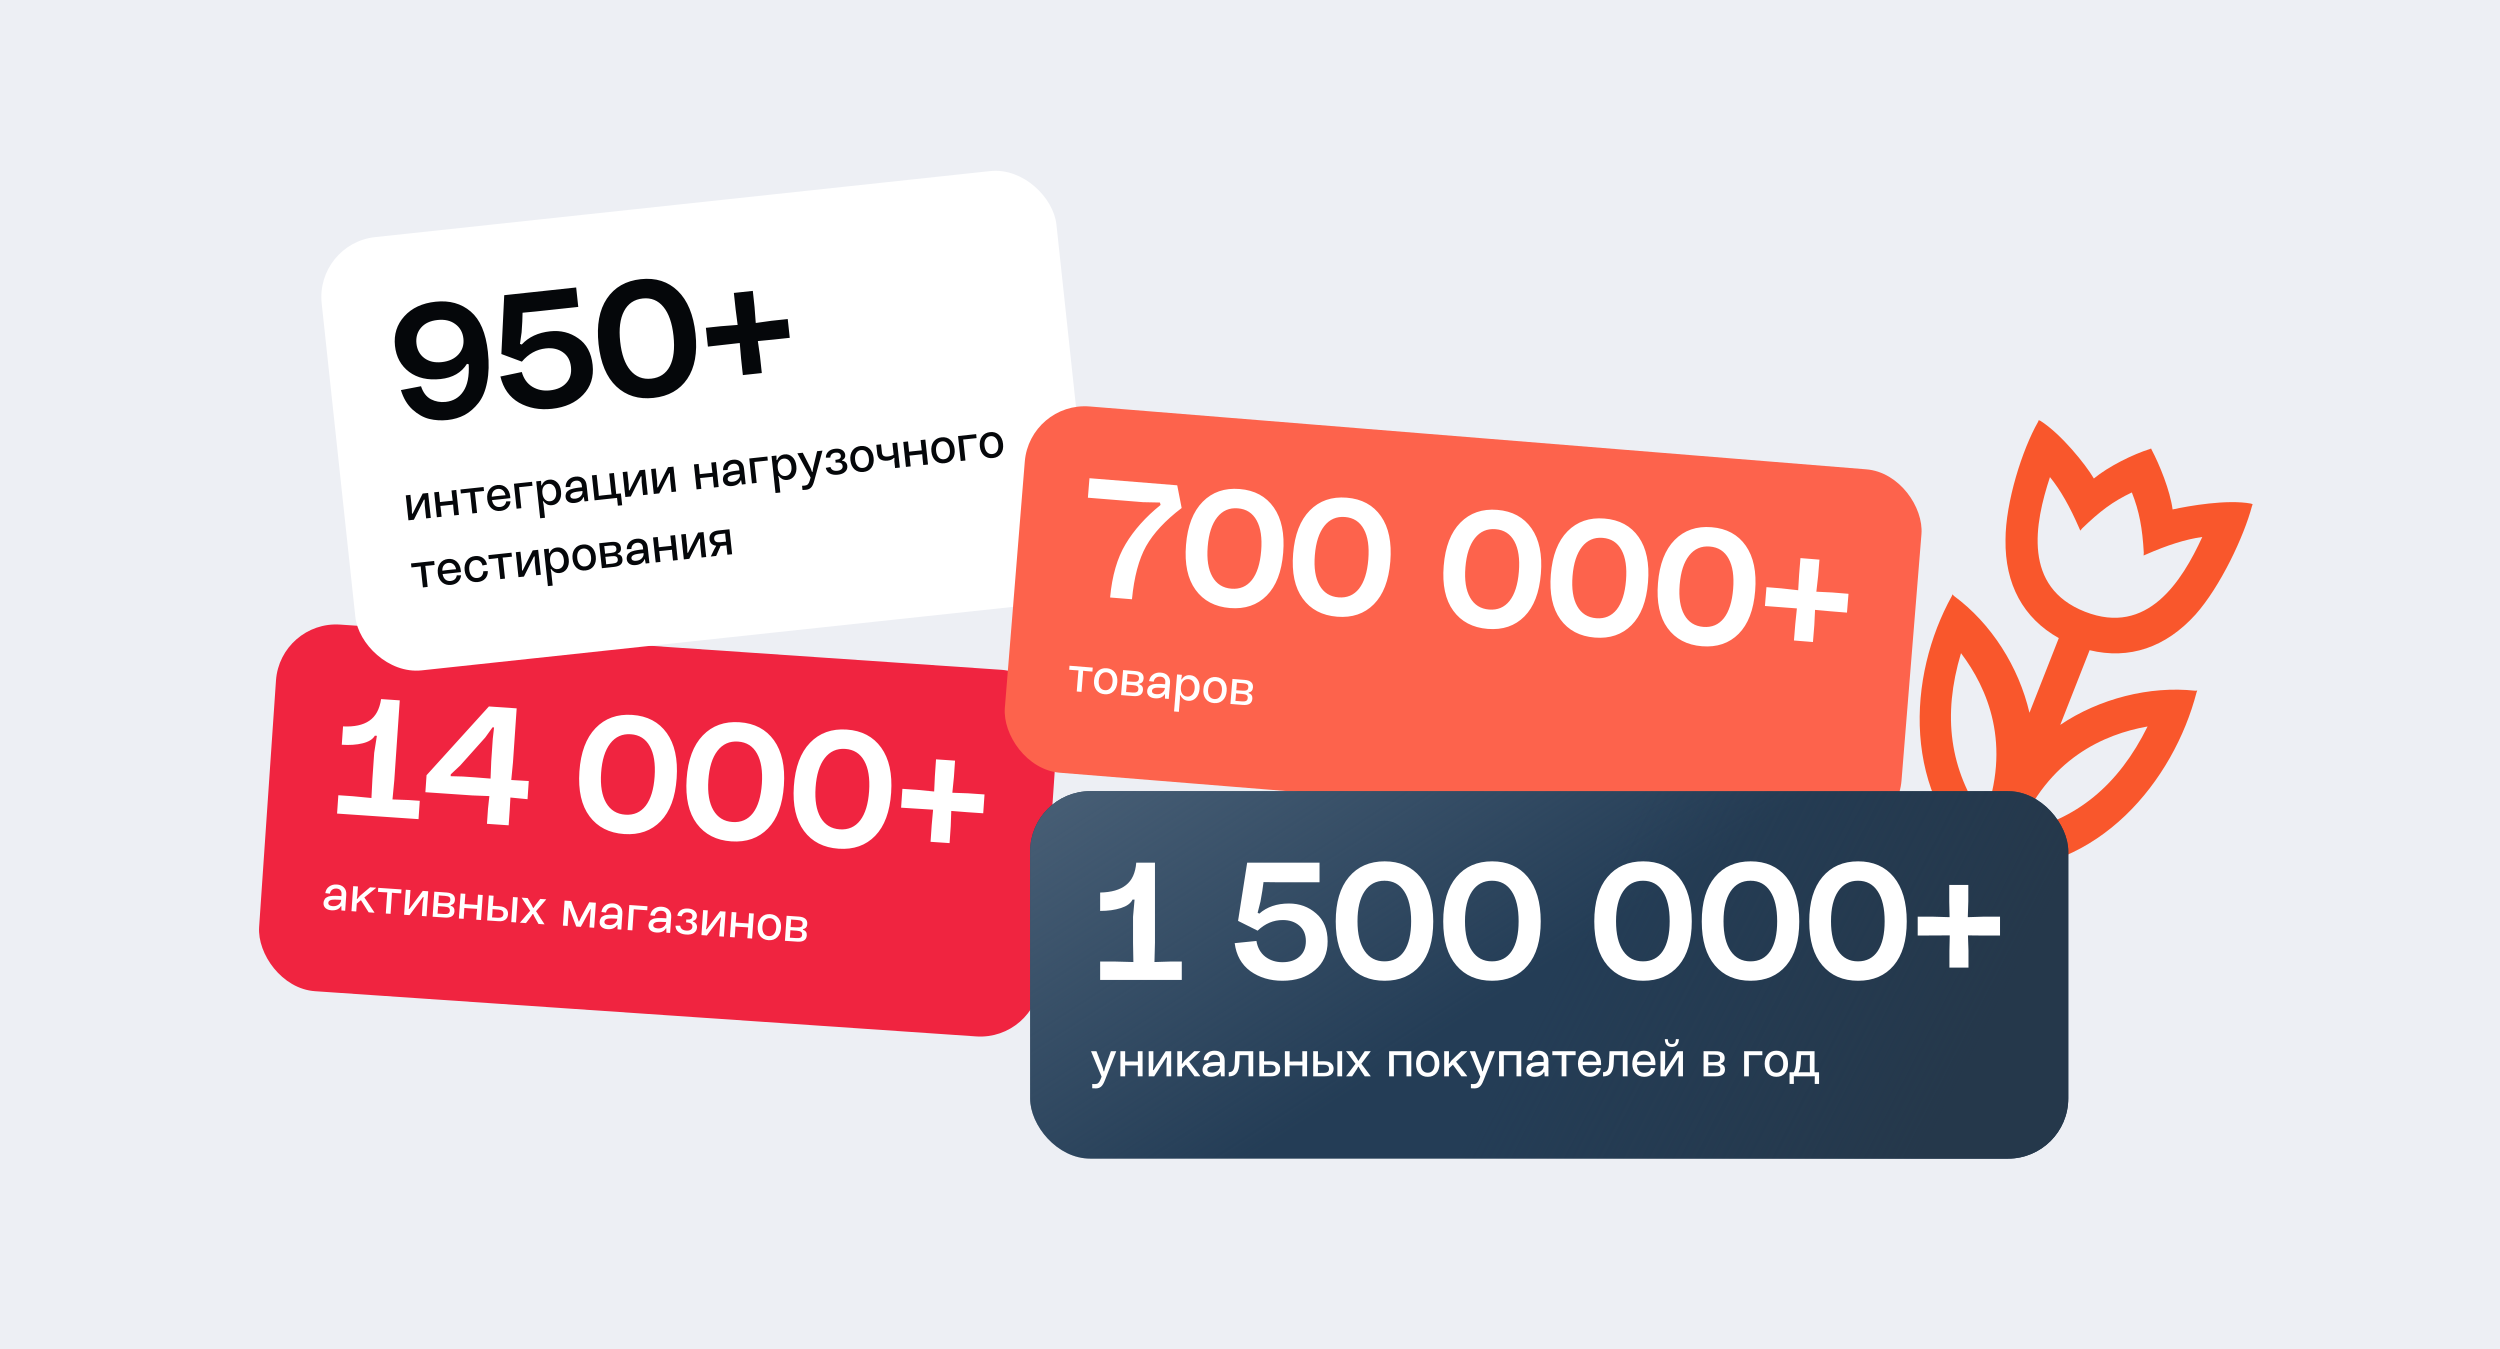
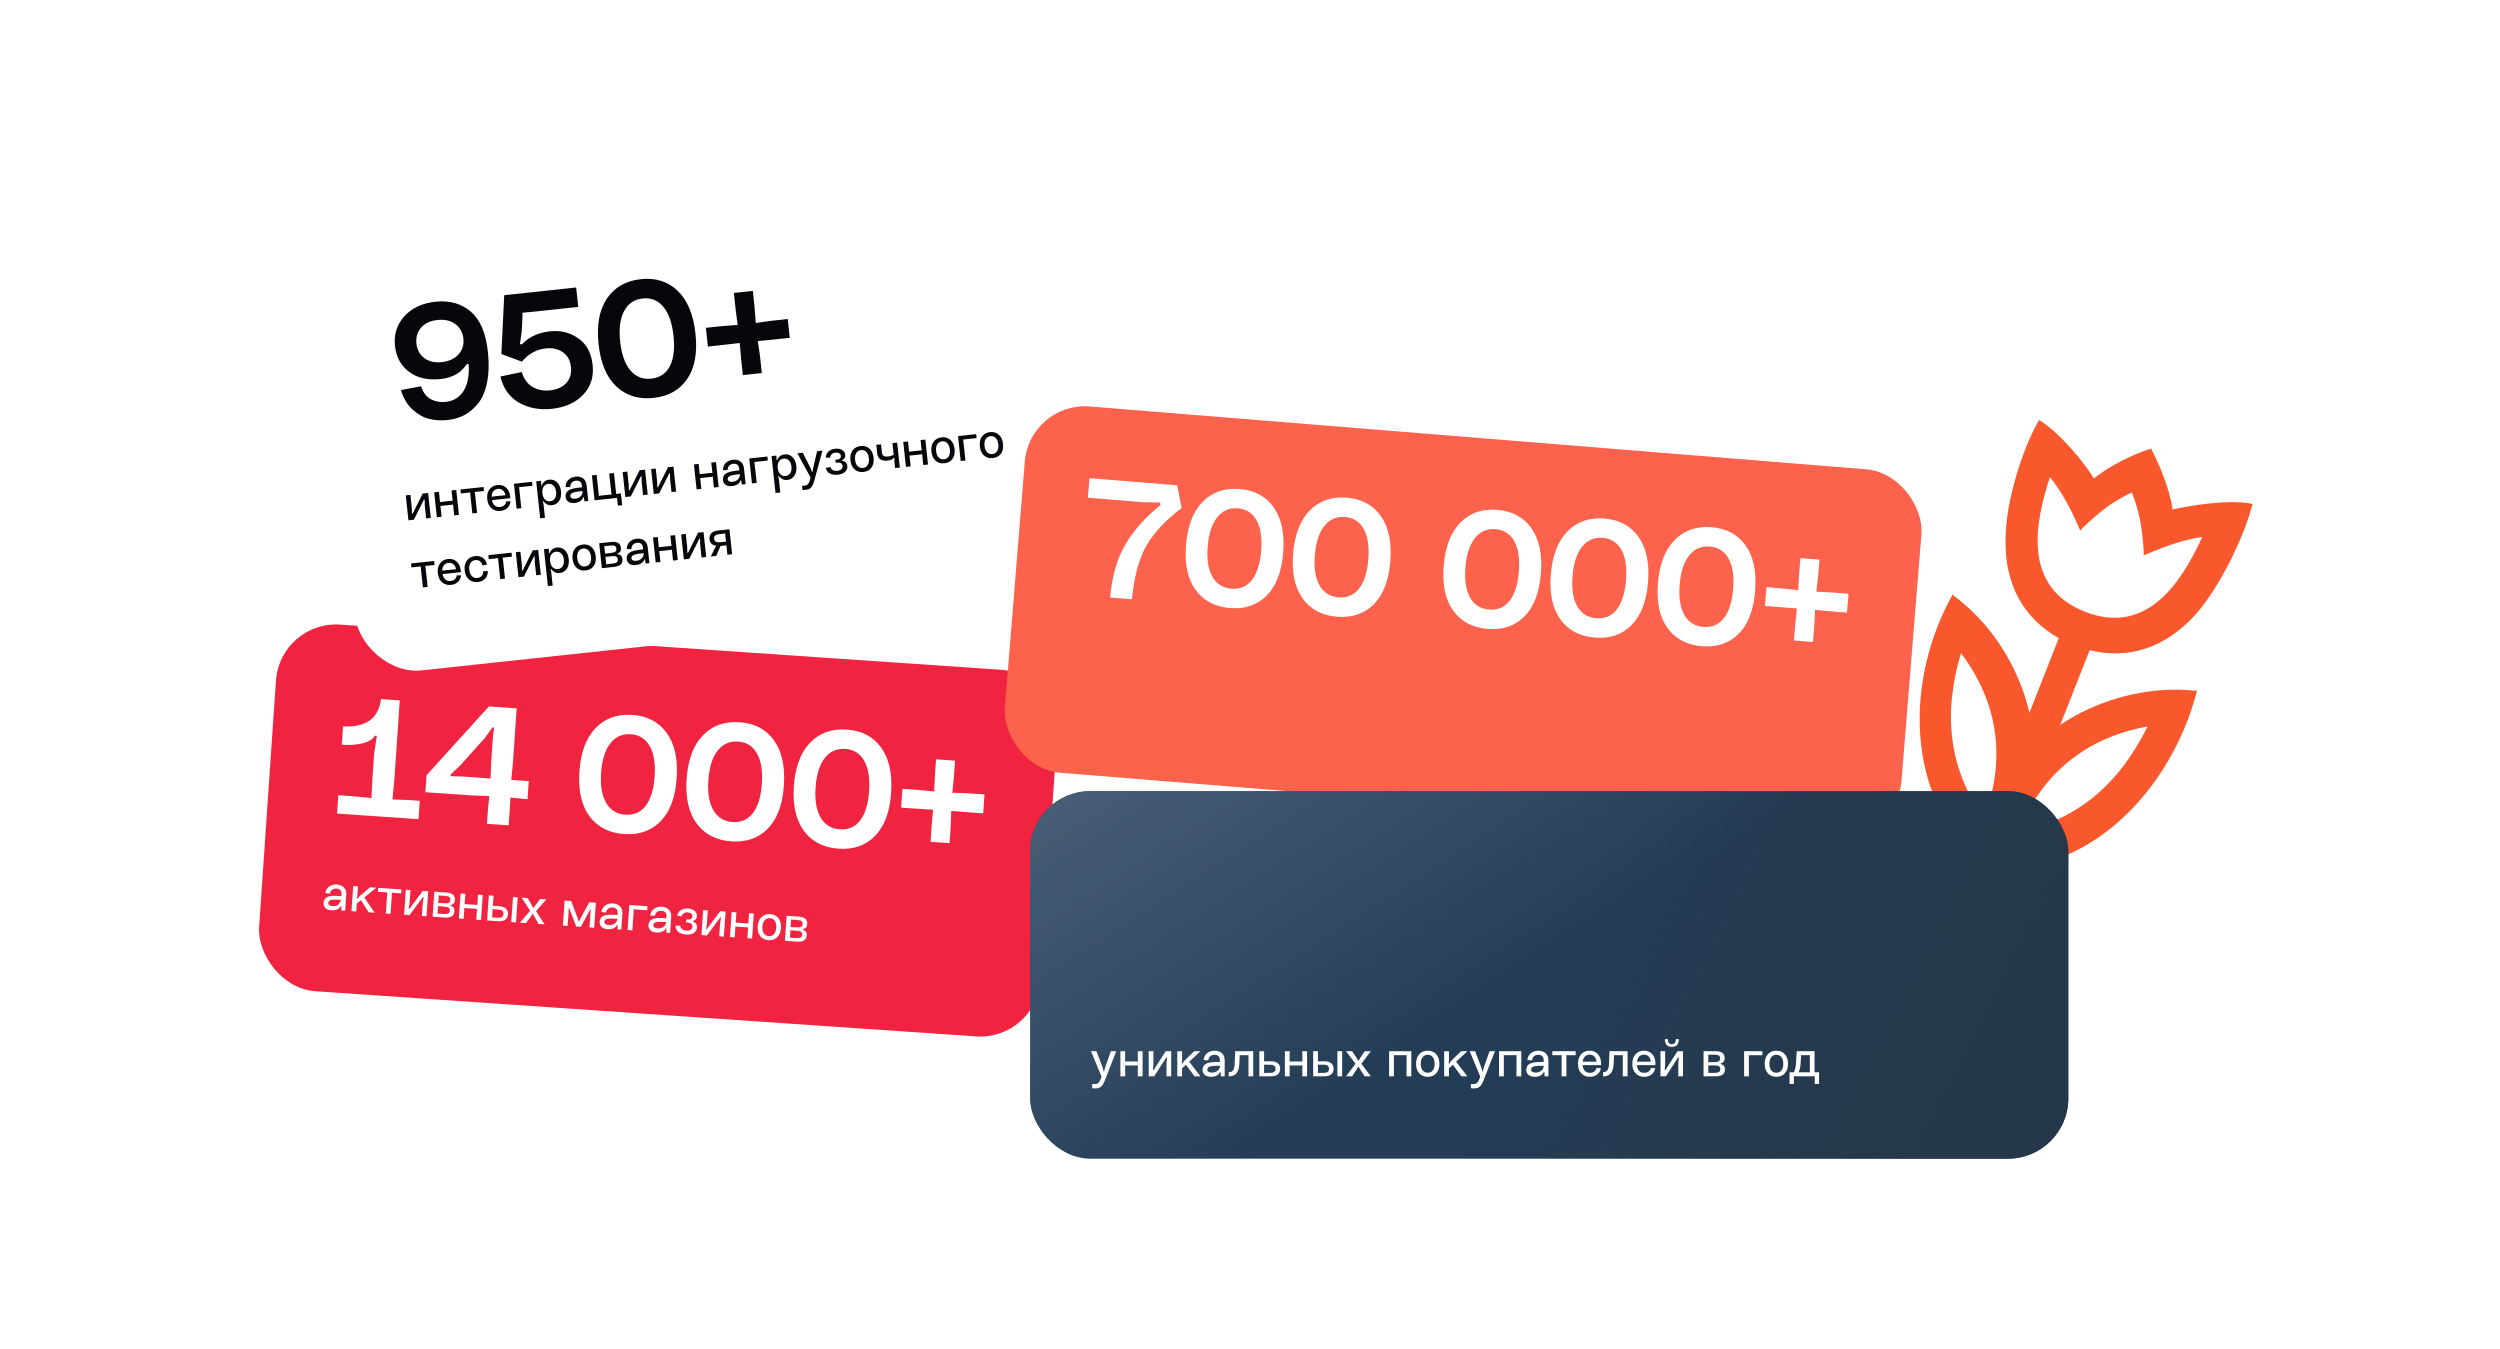
<svg xmlns="http://www.w3.org/2000/svg" width="1245" height="672" viewBox="0 0 1245 672" fill="none">
-   <rect width="1245" height="672" fill="#EDEFF4" />
  <path d="M1093.9 344.74L1094.24 343.884L1093.22 343.977C1070.58 341.492 1045.43 347.89 1026.01 360.981L1040.63 323.801C1060.39 328.607 1078.56 322.429 1093.36 306.045C1105.71 292.15 1117.5 267.179 1121.5 251.978L1121.84 251.124L1120.99 250.788C1109.06 248.57 1090.03 251.942 1081.95 253.703C1080.72 244.335 1075.46 231.416 1071.51 223.942L1071.25 223.347L1070.66 223.607C1062.25 226.223 1050.03 232.274 1042.74 238.292C1038.62 231.246 1026.38 216.073 1016.14 209.582L1015.29 209.247L1014.95 210.101C1007.11 223.794 998.737 250.106 998.747 268.858C998.434 290.937 1007.54 307.836 1025.28 317.771L1010.67 354.951C1005.36 332.144 991.728 310.503 973.028 296.74L972.343 295.977L972.007 296.832C950.007 336.536 946.227 396.229 989.375 432.922L989.801 433.089L990.227 433.257C1045.11 435.091 1082.56 388.631 1093.9 344.74ZM987.97 407.701C971.002 383.271 967.208 356.617 976.576 325.27C989.851 342.822 1001.99 370.781 987.97 407.701ZM1005.02 414.402C1019.89 377.816 1047.81 365.603 1069.49 361.787C1055.01 391.124 1033.91 408.489 1005.02 414.402ZM1038.32 304.638C1007.2 292.41 1013.25 260.745 1020.88 237.592C1026.18 244.118 1030.82 252.354 1035.47 263.062L1035.98 264.252L1036.91 263.137C1045.63 254.723 1051.99 249.82 1061.66 245.235C1065.37 254.585 1066.94 263.098 1067.6 275.198L1067.52 276.647L1068.71 276.127C1079.41 271.45 1088.41 268.575 1096.74 267.408C1086.56 289.556 1069.43 316.866 1038.32 304.638Z" fill="#F9572C" />
  <g filter="url(#filter0_d_1698_23657)">
    <rect x="139.484" y="304" width="390" height="183" rx="30" transform="rotate(3.912 139.484 304)" fill="#F02440" />
    <path d="M167.863 400.16L168.487 391.025L175.695 391.518L184.98 392.405L185.465 382.84L186.348 369.934L187.687 361.438L186.681 361.369C185.661 363.152 183.638 364.417 180.612 365.164C177.586 365.911 174.117 366.151 170.207 365.884L170.831 356.749C176.426 357.019 180.784 356.083 183.905 353.939C187.083 351.798 189.041 348.199 189.78 343.142L199.082 343.778L196.366 383.501L195.455 393.122L203.434 393.415L209.049 393.799L208.424 402.933L167.863 400.16ZM242.506 405.264L243.022 397.721L243.703 391.453L235.222 391.126L211.84 389.527L212.419 381.063L243.472 346.813L257.3 347.759L255.46 374.66L254.607 383.442L263.329 383.955L262.71 393.005L254.179 392.169L253.85 398.209L253.317 406.003L242.506 405.264ZM224.426 381.547L230.477 381.708L236.595 382.127L244.299 382.738L244.638 374.089L245.4 362.943L246.041 357.261L245.287 357.209L241.658 362.266L229.168 376.23L224.489 380.625L224.426 381.547ZM329.032 403.939C324.383 408.729 318.314 410.868 310.828 410.356C303.341 409.844 297.593 406.897 293.583 401.515C289.573 396.133 287.892 388.693 288.542 379.195C289.191 369.698 291.872 362.5 296.586 357.602C301.299 352.704 307.398 350.511 314.885 351.023C322.372 351.535 328.088 354.536 332.035 360.026C335.981 365.516 337.63 373.01 336.981 382.508C336.331 392.005 333.682 399.149 329.032 403.939ZM301.87 394.841C303.979 398.465 307.157 400.423 311.403 400.713C315.649 401.003 319.034 399.523 321.558 396.271C324.085 392.964 325.569 388.098 326.008 381.673C326.447 375.248 325.64 370.225 323.586 366.605C321.536 362.928 318.388 360.945 314.142 360.655C309.896 360.364 306.48 361.899 303.892 365.258C301.305 368.617 299.794 373.482 299.358 379.851C298.923 386.22 299.76 391.217 301.87 394.841ZM382.434 407.591C377.785 412.381 371.717 414.52 364.23 414.008C356.744 413.496 350.995 410.549 346.985 405.167C342.975 399.785 341.295 392.345 341.944 382.847C342.594 373.349 345.275 366.151 349.988 361.253C354.701 356.355 360.801 354.162 368.287 354.674C375.774 355.186 381.49 358.187 385.437 363.677C389.384 369.167 391.032 376.661 390.383 386.159C389.734 395.657 387.084 402.801 382.434 407.591ZM355.272 398.493C357.382 402.117 360.559 404.074 364.805 404.365C369.052 404.655 372.436 403.174 374.96 399.923C377.488 396.616 378.971 391.75 379.41 385.325C379.85 378.9 379.042 373.877 376.989 370.256C374.939 366.58 371.791 364.596 367.545 364.306C363.298 364.016 359.882 365.55 357.295 368.91C354.707 372.269 353.196 377.133 352.761 383.502C352.325 389.871 353.162 394.868 355.272 398.493ZM435.837 411.242C431.187 416.032 425.119 418.171 417.633 417.659C410.146 417.147 404.398 414.2 400.388 408.818C396.377 403.436 394.697 395.996 395.346 386.498C395.996 377.001 398.677 369.803 403.39 364.905C408.103 360.007 414.203 357.814 421.69 358.326C429.176 358.838 434.893 361.839 438.839 367.329C442.786 372.819 444.435 380.313 443.785 389.81C443.136 399.308 440.486 406.452 435.837 411.242ZM408.674 402.144C410.784 405.768 413.962 407.726 418.208 408.016C422.454 408.306 425.839 406.826 428.362 403.574C430.89 400.267 432.373 395.401 432.813 388.976C433.252 382.551 432.445 377.528 430.391 373.908C428.341 370.231 425.193 368.248 420.947 367.958C416.701 367.667 413.284 369.202 410.697 372.561C408.11 375.92 406.598 380.785 406.163 387.154C405.727 393.523 406.565 398.52 408.674 402.144ZM463.417 414.223L463.984 405.926L464.679 398.227L448.751 397.222L449.392 387.836L456.767 388.341L465.214 389.171L465.568 381.533L466.141 373.153L475.611 373.8L475.055 381.929L474.265 389.79L482.076 390.071L490.289 390.633L489.647 400.019L481.686 399.474L473.73 398.846L473.466 406.406L472.887 414.87L463.417 414.223Z" fill="white" />
-     <path d="M165.048 448.33C163.784 448.244 162.791 447.867 162.068 447.199C161.363 446.516 161.045 445.667 161.115 444.653C161.144 444.221 161.229 443.834 161.369 443.493C161.511 443.135 161.665 442.837 161.831 442.597C162.016 442.343 162.273 442.126 162.603 441.948C162.932 441.77 163.226 441.624 163.485 441.508C163.76 441.393 164.133 441.31 164.604 441.258C165.077 441.19 165.455 441.149 165.74 441.136C166.043 441.106 166.469 441.102 167.019 441.123C167.587 441.128 168.004 441.14 168.27 441.158C168.552 441.177 168.985 441.207 169.567 441.247C169.766 441.26 169.916 441.271 170.016 441.278L170.087 440.23C170.139 439.465 169.949 438.834 169.515 438.337C169.098 437.84 168.465 437.563 167.617 437.505C166.736 437.445 165.996 437.645 165.396 438.105C164.815 438.55 164.444 439.201 164.285 440.059L161.999 439.777C162.232 438.323 162.884 437.223 163.954 436.478C165.025 435.716 166.292 435.385 167.755 435.485C169.285 435.589 170.47 436.096 171.31 437.006C172.168 437.9 172.543 439.128 172.436 440.691L171.899 448.548L170.028 448.42L170.024 446.29L169.749 446.271C169.383 446.981 168.786 447.525 167.959 447.903C167.149 448.265 166.179 448.407 165.048 448.33ZM165.765 446.274C166.862 446.349 167.807 446.096 168.598 445.516C169.391 444.918 169.817 444.187 169.876 443.323L169.889 443.123C167.495 442.96 165.908 442.96 165.128 443.123C164.11 443.355 163.568 443.835 163.501 444.566C163.431 445.597 164.185 446.166 165.765 446.274ZM187.265 437.069L187.254 437.219L181.444 441.934L186.426 449.341L186.412 449.54L183.594 449.348L179.747 443.296L177.677 444.984L177.408 448.925L175.039 448.763L175.891 436.292L178.261 436.454L177.962 440.819L177.688 442.629L177.962 442.648L179.084 441.271L184.297 436.866L187.265 437.069ZM192.13 449.931L192.708 441.476L192.874 439.408L191 439.33L188.232 439.14L188.368 437.145L199.941 437.936L199.805 439.932L196.912 439.734L195.169 439.564L195.079 441.613L194.499 450.093L192.13 449.931ZM201.234 450.554L202.087 438.083L204.406 438.242L203.963 444.726L203.541 447.604L203.89 447.628L210.542 438.661L213.261 438.847L212.408 451.318L210.089 451.159L210.532 444.674L210.979 441.798L210.605 441.773L203.953 450.74L201.234 450.554ZM215.44 451.525L216.293 439.054L222.329 439.467C225.305 439.671 226.715 440.92 226.558 443.214C226.463 444.611 225.754 445.448 224.432 445.725L224.411 446.024C225.784 446.469 226.422 447.398 226.326 448.811C226.169 451.106 224.586 452.151 221.576 451.945L215.44 451.525ZM218.264 444.677L221.285 444.833C222.35 444.906 223.099 444.815 223.534 444.561C223.969 444.307 224.209 443.847 224.255 443.182C224.3 442.517 224.125 442.029 223.729 441.718C223.332 441.407 222.602 441.215 221.538 441.142L219.792 441.023L218.522 440.911L218.449 442.334L218.383 443.307L218.264 444.677ZM217.901 449.989L219.174 450.051L221.02 450.178C222.068 450.249 222.817 450.159 223.269 449.905C223.722 449.636 223.971 449.168 224.016 448.503C224.061 447.855 223.876 447.374 223.463 447.062C223.05 446.75 222.32 446.558 221.273 446.486L219.452 446.362L218.157 446.248L218.081 447.721L218.011 448.744L217.901 449.989ZM228.526 452.42L229.379 439.949L231.748 440.111L231.543 443.104L231.372 445.247L233.219 445.349L235.664 445.516L237.732 445.682L237.827 443.559L238.033 440.541L240.403 440.703L239.55 453.174L237.181 453.012L237.413 449.62L237.601 447.603L235.504 447.484L233.085 447.319L231.241 447.168L231.127 449.19L230.895 452.582L228.526 452.42ZM242.586 453.381L243.439 440.91L245.808 441.072L245.607 444.016L245.414 446.107L247.236 446.207L248.783 446.313C250.196 446.409 251.271 446.817 252.007 447.535C252.744 448.237 253.073 449.17 252.993 450.334C252.912 451.515 252.458 452.411 251.631 453.023C250.806 453.618 249.686 453.867 248.273 453.77L242.586 453.381ZM254.608 454.203L255.461 441.732L257.83 441.894L256.977 454.365L254.608 454.203ZM245.02 451.869L246.817 451.967L247.94 452.043C249.686 452.163 250.605 451.541 250.698 450.177C250.79 448.83 249.964 448.097 248.218 447.978L247.095 447.901L245.301 447.753L245.257 449.129L245.165 450.475L245.02 451.869ZM258.959 454.501L258.964 454.426L264.024 448.583L259.807 442.105L259.812 442.03L262.78 442.233L264.796 445.729L265.454 447.102L265.728 447.12L266.592 445.851L269.04 442.661L272.008 442.864L272.003 442.939L266.943 448.782L271.161 455.26L271.155 455.335L268.187 455.132L266.153 451.535L265.518 450.188L265.244 450.17L264.432 451.417L261.927 454.704L258.959 454.501ZM280.308 455.961L281.161 443.49L284.428 443.713L287.468 451.664L288.216 453.92L288.366 453.931L289.389 451.795L293.457 444.331L296.75 444.556L295.897 457.027L293.552 456.866L294.032 449.858L294.203 447.714L294.054 447.704L289.237 456.571L286.968 456.416L283.397 447.076L283.247 447.065L283.157 449.114L282.678 456.123L280.308 455.961ZM302.554 457.732C301.29 457.646 300.297 457.269 299.574 456.601C298.869 455.918 298.551 455.07 298.621 454.055C298.65 453.623 298.735 453.236 298.875 452.895C299.017 452.537 299.171 452.239 299.338 452C299.522 451.745 299.779 451.529 300.109 451.351C300.438 451.173 300.732 451.026 300.991 450.91C301.266 450.795 301.639 450.712 302.11 450.661C302.583 450.593 302.961 450.552 303.246 450.538C303.549 450.508 303.975 450.504 304.525 450.525C305.093 450.53 305.51 450.542 305.776 450.56C306.058 450.58 306.491 450.609 307.073 450.649C307.272 450.663 307.422 450.673 307.522 450.68L307.593 449.632C307.646 448.867 307.455 448.236 307.021 447.739C306.604 447.243 305.971 446.965 305.123 446.907C304.242 446.847 303.502 447.047 302.902 447.507C302.321 447.952 301.95 448.603 301.791 449.461L299.505 449.179C299.738 447.725 300.39 446.625 301.46 445.88C302.531 445.118 303.798 444.787 305.262 444.887C306.791 444.992 307.976 445.499 308.816 446.408C309.674 447.302 310.049 448.531 309.942 450.094L309.405 457.95L307.534 457.822L307.53 455.692L307.255 455.673C306.889 456.383 306.293 456.927 305.465 457.305C304.655 457.667 303.685 457.81 302.554 457.732ZM303.271 455.676C304.368 455.751 305.313 455.499 306.104 454.918C306.897 454.321 307.323 453.59 307.382 452.725L307.395 452.525C305.001 452.362 303.414 452.362 302.634 452.526C301.616 452.757 301.074 453.238 301.007 453.968C300.937 454.999 301.691 455.568 303.271 455.676ZM312.545 458.165L313.397 445.694L322.451 446.313L322.315 448.308L317.626 447.988L315.607 447.825L315.446 450.545L314.914 458.327L312.545 458.165ZM326.874 459.395C325.61 459.309 324.617 458.932 323.894 458.264C323.189 457.581 322.871 456.733 322.941 455.718C322.97 455.286 323.055 454.899 323.196 454.558C323.337 454.2 323.491 453.902 323.658 453.662C323.842 453.408 324.099 453.192 324.429 453.014C324.758 452.836 325.052 452.689 325.311 452.573C325.586 452.458 325.959 452.375 326.43 452.324C326.903 452.256 327.282 452.215 327.567 452.201C327.869 452.171 328.296 452.167 328.845 452.188C329.413 452.193 329.83 452.205 330.096 452.223C330.379 452.243 330.811 452.272 331.393 452.312C331.592 452.326 331.742 452.336 331.842 452.343L331.913 451.295C331.966 450.53 331.775 449.899 331.341 449.402C330.924 448.905 330.292 448.628 329.444 448.57C328.562 448.51 327.822 448.71 327.222 449.17C326.641 449.615 326.27 450.266 326.112 451.124L323.825 450.842C324.059 449.388 324.71 448.288 325.78 447.543C326.851 446.781 328.118 446.45 329.582 446.55C331.111 446.655 332.296 447.162 333.136 448.071C333.994 448.965 334.369 450.193 334.262 451.756L333.725 459.613L331.855 459.485L331.85 457.355L331.576 457.336C331.21 458.046 330.613 458.59 329.785 458.968C328.975 459.33 328.005 459.473 326.874 459.395ZM327.591 457.339C328.688 457.414 329.633 457.162 330.424 456.581C331.217 455.984 331.643 455.253 331.702 454.388L331.716 454.188C329.321 454.025 327.734 454.025 326.954 454.189C325.936 454.42 325.394 454.9 325.327 455.631C325.257 456.662 326.011 457.231 327.591 457.339ZM341.685 460.408C340.155 460.303 338.897 459.883 337.912 459.148C336.943 458.413 336.43 457.367 336.372 456.01L338.755 455.973C338.822 456.712 339.116 457.292 339.639 457.712C340.178 458.133 340.905 458.375 341.819 458.438C342.701 458.498 343.403 458.362 343.927 458.03C344.468 457.7 344.759 457.219 344.803 456.587C344.895 455.24 344.018 454.503 342.172 454.377L341.673 454.343L341.772 452.896L342.271 452.931C343.884 453.041 344.73 452.522 344.808 451.375C344.847 450.81 344.661 450.354 344.25 450.009C343.857 449.648 343.286 449.442 342.538 449.391C340.859 449.276 339.837 449.932 339.472 451.361L337.29 451.011C337.523 449.808 338.112 448.887 339.058 448.25C340.02 447.615 341.225 447.346 342.671 447.445C344.085 447.542 345.184 447.951 345.97 448.673C346.756 449.395 347.113 450.28 347.042 451.327C346.957 452.558 346.295 453.331 345.054 453.647L345.033 453.946C345.706 454.126 346.233 454.479 346.615 455.007C346.997 455.517 347.163 456.155 347.11 456.92C347.032 458.067 346.503 458.967 345.522 459.618C344.56 460.254 343.281 460.517 341.685 460.408ZM349.317 460.679L350.17 448.208L352.489 448.367L352.046 454.852L351.624 457.73L351.973 457.754L358.625 448.787L361.344 448.972L360.491 461.443L358.171 461.285L358.615 454.8L359.062 451.924L358.688 451.898L352.036 460.865L349.317 460.679ZM363.523 461.651L364.376 449.18L366.745 449.342L366.541 452.335L366.369 454.478L368.217 454.579L370.661 454.746L372.729 454.913L372.824 452.789L373.031 449.772L375.4 449.934L374.547 462.404L372.178 462.242L372.41 458.85L372.598 456.833L370.501 456.715L368.082 456.55L366.238 456.399L366.125 458.421L365.893 461.813L363.523 461.651ZM387.039 461.755C385.912 462.847 384.467 463.333 382.705 463.213C380.942 463.092 379.569 462.414 378.584 461.177C377.617 459.925 377.201 458.318 377.335 456.356C377.47 454.377 378.102 452.833 379.23 451.724C380.375 450.616 381.829 450.123 383.592 450.243C385.354 450.364 386.719 451.05 387.686 452.302C388.652 453.554 389.068 455.17 388.933 457.149C388.798 459.127 388.166 460.663 387.039 461.755ZM380.379 459.846C380.957 460.671 381.779 461.12 382.843 461.193C383.907 461.265 384.765 460.931 385.417 460.191C386.087 459.435 386.47 458.358 386.565 456.962C386.661 455.565 386.427 454.455 385.866 453.631C385.322 452.792 384.518 452.336 383.453 452.263C382.389 452.191 381.514 452.532 380.827 453.287C380.159 454.026 379.777 455.094 379.681 456.491C379.586 457.888 379.818 459.006 380.379 459.846ZM390.888 463.522L391.741 451.051L397.777 451.464C400.753 451.667 402.163 452.916 402.006 455.211C401.91 456.608 401.202 457.445 399.88 457.722L399.859 458.021C401.232 458.466 401.87 459.395 401.774 460.808C401.617 463.103 400.033 464.147 397.024 463.941L390.888 463.522ZM393.712 456.673L396.733 456.83C397.797 456.903 398.547 456.812 398.982 456.558C399.417 456.303 399.657 455.844 399.703 455.179C399.748 454.514 399.573 454.025 399.176 453.714C398.78 453.403 398.05 453.211 396.986 453.139L395.24 453.019L393.969 452.907L393.897 454.331L393.831 455.303L393.712 456.673ZM393.349 461.986L394.622 462.048L396.468 462.174C397.515 462.246 398.265 462.155 398.717 461.902C399.17 461.632 399.419 461.165 399.464 460.5C399.508 459.851 399.324 459.371 398.911 459.059C398.498 458.746 397.768 458.555 396.72 458.483L394.9 458.358L393.604 458.245L393.529 459.718L393.459 460.741L393.349 461.986Z" fill="white" />
+     <path d="M165.048 448.33C163.784 448.244 162.791 447.867 162.068 447.199C161.363 446.516 161.045 445.667 161.115 444.653C161.144 444.221 161.229 443.834 161.369 443.493C161.511 443.135 161.665 442.837 161.831 442.597C162.016 442.343 162.273 442.126 162.603 441.948C162.932 441.77 163.226 441.624 163.485 441.508C163.76 441.393 164.133 441.31 164.604 441.258C165.077 441.19 165.455 441.149 165.74 441.136C166.043 441.106 166.469 441.102 167.019 441.123C167.587 441.128 168.004 441.14 168.27 441.158C168.552 441.177 168.985 441.207 169.567 441.247C169.766 441.26 169.916 441.271 170.016 441.278L170.087 440.23C170.139 439.465 169.949 438.834 169.515 438.337C169.098 437.84 168.465 437.563 167.617 437.505C166.736 437.445 165.996 437.645 165.396 438.105C164.815 438.55 164.444 439.201 164.285 440.059L161.999 439.777C162.232 438.323 162.884 437.223 163.954 436.478C165.025 435.716 166.292 435.385 167.755 435.485C169.285 435.589 170.47 436.096 171.31 437.006C172.168 437.9 172.543 439.128 172.436 440.691L171.899 448.548L170.028 448.42L170.024 446.29L169.749 446.271C169.383 446.981 168.786 447.525 167.959 447.903C167.149 448.265 166.179 448.407 165.048 448.33ZM165.765 446.274C166.862 446.349 167.807 446.096 168.598 445.516L169.889 443.123C167.495 442.96 165.908 442.96 165.128 443.123C164.11 443.355 163.568 443.835 163.501 444.566C163.431 445.597 164.185 446.166 165.765 446.274ZM187.265 437.069L187.254 437.219L181.444 441.934L186.426 449.341L186.412 449.54L183.594 449.348L179.747 443.296L177.677 444.984L177.408 448.925L175.039 448.763L175.891 436.292L178.261 436.454L177.962 440.819L177.688 442.629L177.962 442.648L179.084 441.271L184.297 436.866L187.265 437.069ZM192.13 449.931L192.708 441.476L192.874 439.408L191 439.33L188.232 439.14L188.368 437.145L199.941 437.936L199.805 439.932L196.912 439.734L195.169 439.564L195.079 441.613L194.499 450.093L192.13 449.931ZM201.234 450.554L202.087 438.083L204.406 438.242L203.963 444.726L203.541 447.604L203.89 447.628L210.542 438.661L213.261 438.847L212.408 451.318L210.089 451.159L210.532 444.674L210.979 441.798L210.605 441.773L203.953 450.74L201.234 450.554ZM215.44 451.525L216.293 439.054L222.329 439.467C225.305 439.671 226.715 440.92 226.558 443.214C226.463 444.611 225.754 445.448 224.432 445.725L224.411 446.024C225.784 446.469 226.422 447.398 226.326 448.811C226.169 451.106 224.586 452.151 221.576 451.945L215.44 451.525ZM218.264 444.677L221.285 444.833C222.35 444.906 223.099 444.815 223.534 444.561C223.969 444.307 224.209 443.847 224.255 443.182C224.3 442.517 224.125 442.029 223.729 441.718C223.332 441.407 222.602 441.215 221.538 441.142L219.792 441.023L218.522 440.911L218.449 442.334L218.383 443.307L218.264 444.677ZM217.901 449.989L219.174 450.051L221.02 450.178C222.068 450.249 222.817 450.159 223.269 449.905C223.722 449.636 223.971 449.168 224.016 448.503C224.061 447.855 223.876 447.374 223.463 447.062C223.05 446.75 222.32 446.558 221.273 446.486L219.452 446.362L218.157 446.248L218.081 447.721L218.011 448.744L217.901 449.989ZM228.526 452.42L229.379 439.949L231.748 440.111L231.543 443.104L231.372 445.247L233.219 445.349L235.664 445.516L237.732 445.682L237.827 443.559L238.033 440.541L240.403 440.703L239.55 453.174L237.181 453.012L237.413 449.62L237.601 447.603L235.504 447.484L233.085 447.319L231.241 447.168L231.127 449.19L230.895 452.582L228.526 452.42ZM242.586 453.381L243.439 440.91L245.808 441.072L245.607 444.016L245.414 446.107L247.236 446.207L248.783 446.313C250.196 446.409 251.271 446.817 252.007 447.535C252.744 448.237 253.073 449.17 252.993 450.334C252.912 451.515 252.458 452.411 251.631 453.023C250.806 453.618 249.686 453.867 248.273 453.77L242.586 453.381ZM254.608 454.203L255.461 441.732L257.83 441.894L256.977 454.365L254.608 454.203ZM245.02 451.869L246.817 451.967L247.94 452.043C249.686 452.163 250.605 451.541 250.698 450.177C250.79 448.83 249.964 448.097 248.218 447.978L247.095 447.901L245.301 447.753L245.257 449.129L245.165 450.475L245.02 451.869ZM258.959 454.501L258.964 454.426L264.024 448.583L259.807 442.105L259.812 442.03L262.78 442.233L264.796 445.729L265.454 447.102L265.728 447.12L266.592 445.851L269.04 442.661L272.008 442.864L272.003 442.939L266.943 448.782L271.161 455.26L271.155 455.335L268.187 455.132L266.153 451.535L265.518 450.188L265.244 450.17L264.432 451.417L261.927 454.704L258.959 454.501ZM280.308 455.961L281.161 443.49L284.428 443.713L287.468 451.664L288.216 453.92L288.366 453.931L289.389 451.795L293.457 444.331L296.75 444.556L295.897 457.027L293.552 456.866L294.032 449.858L294.203 447.714L294.054 447.704L289.237 456.571L286.968 456.416L283.397 447.076L283.247 447.065L283.157 449.114L282.678 456.123L280.308 455.961ZM302.554 457.732C301.29 457.646 300.297 457.269 299.574 456.601C298.869 455.918 298.551 455.07 298.621 454.055C298.65 453.623 298.735 453.236 298.875 452.895C299.017 452.537 299.171 452.239 299.338 452C299.522 451.745 299.779 451.529 300.109 451.351C300.438 451.173 300.732 451.026 300.991 450.91C301.266 450.795 301.639 450.712 302.11 450.661C302.583 450.593 302.961 450.552 303.246 450.538C303.549 450.508 303.975 450.504 304.525 450.525C305.093 450.53 305.51 450.542 305.776 450.56C306.058 450.58 306.491 450.609 307.073 450.649C307.272 450.663 307.422 450.673 307.522 450.68L307.593 449.632C307.646 448.867 307.455 448.236 307.021 447.739C306.604 447.243 305.971 446.965 305.123 446.907C304.242 446.847 303.502 447.047 302.902 447.507C302.321 447.952 301.95 448.603 301.791 449.461L299.505 449.179C299.738 447.725 300.39 446.625 301.46 445.88C302.531 445.118 303.798 444.787 305.262 444.887C306.791 444.992 307.976 445.499 308.816 446.408C309.674 447.302 310.049 448.531 309.942 450.094L309.405 457.95L307.534 457.822L307.53 455.692L307.255 455.673C306.889 456.383 306.293 456.927 305.465 457.305C304.655 457.667 303.685 457.81 302.554 457.732ZM303.271 455.676C304.368 455.751 305.313 455.499 306.104 454.918C306.897 454.321 307.323 453.59 307.382 452.725L307.395 452.525C305.001 452.362 303.414 452.362 302.634 452.526C301.616 452.757 301.074 453.238 301.007 453.968C300.937 454.999 301.691 455.568 303.271 455.676ZM312.545 458.165L313.397 445.694L322.451 446.313L322.315 448.308L317.626 447.988L315.607 447.825L315.446 450.545L314.914 458.327L312.545 458.165ZM326.874 459.395C325.61 459.309 324.617 458.932 323.894 458.264C323.189 457.581 322.871 456.733 322.941 455.718C322.97 455.286 323.055 454.899 323.196 454.558C323.337 454.2 323.491 453.902 323.658 453.662C323.842 453.408 324.099 453.192 324.429 453.014C324.758 452.836 325.052 452.689 325.311 452.573C325.586 452.458 325.959 452.375 326.43 452.324C326.903 452.256 327.282 452.215 327.567 452.201C327.869 452.171 328.296 452.167 328.845 452.188C329.413 452.193 329.83 452.205 330.096 452.223C330.379 452.243 330.811 452.272 331.393 452.312C331.592 452.326 331.742 452.336 331.842 452.343L331.913 451.295C331.966 450.53 331.775 449.899 331.341 449.402C330.924 448.905 330.292 448.628 329.444 448.57C328.562 448.51 327.822 448.71 327.222 449.17C326.641 449.615 326.27 450.266 326.112 451.124L323.825 450.842C324.059 449.388 324.71 448.288 325.78 447.543C326.851 446.781 328.118 446.45 329.582 446.55C331.111 446.655 332.296 447.162 333.136 448.071C333.994 448.965 334.369 450.193 334.262 451.756L333.725 459.613L331.855 459.485L331.85 457.355L331.576 457.336C331.21 458.046 330.613 458.59 329.785 458.968C328.975 459.33 328.005 459.473 326.874 459.395ZM327.591 457.339C328.688 457.414 329.633 457.162 330.424 456.581C331.217 455.984 331.643 455.253 331.702 454.388L331.716 454.188C329.321 454.025 327.734 454.025 326.954 454.189C325.936 454.42 325.394 454.9 325.327 455.631C325.257 456.662 326.011 457.231 327.591 457.339ZM341.685 460.408C340.155 460.303 338.897 459.883 337.912 459.148C336.943 458.413 336.43 457.367 336.372 456.01L338.755 455.973C338.822 456.712 339.116 457.292 339.639 457.712C340.178 458.133 340.905 458.375 341.819 458.438C342.701 458.498 343.403 458.362 343.927 458.03C344.468 457.7 344.759 457.219 344.803 456.587C344.895 455.24 344.018 454.503 342.172 454.377L341.673 454.343L341.772 452.896L342.271 452.931C343.884 453.041 344.73 452.522 344.808 451.375C344.847 450.81 344.661 450.354 344.25 450.009C343.857 449.648 343.286 449.442 342.538 449.391C340.859 449.276 339.837 449.932 339.472 451.361L337.29 451.011C337.523 449.808 338.112 448.887 339.058 448.25C340.02 447.615 341.225 447.346 342.671 447.445C344.085 447.542 345.184 447.951 345.97 448.673C346.756 449.395 347.113 450.28 347.042 451.327C346.957 452.558 346.295 453.331 345.054 453.647L345.033 453.946C345.706 454.126 346.233 454.479 346.615 455.007C346.997 455.517 347.163 456.155 347.11 456.92C347.032 458.067 346.503 458.967 345.522 459.618C344.56 460.254 343.281 460.517 341.685 460.408ZM349.317 460.679L350.17 448.208L352.489 448.367L352.046 454.852L351.624 457.73L351.973 457.754L358.625 448.787L361.344 448.972L360.491 461.443L358.171 461.285L358.615 454.8L359.062 451.924L358.688 451.898L352.036 460.865L349.317 460.679ZM363.523 461.651L364.376 449.18L366.745 449.342L366.541 452.335L366.369 454.478L368.217 454.579L370.661 454.746L372.729 454.913L372.824 452.789L373.031 449.772L375.4 449.934L374.547 462.404L372.178 462.242L372.41 458.85L372.598 456.833L370.501 456.715L368.082 456.55L366.238 456.399L366.125 458.421L365.893 461.813L363.523 461.651ZM387.039 461.755C385.912 462.847 384.467 463.333 382.705 463.213C380.942 463.092 379.569 462.414 378.584 461.177C377.617 459.925 377.201 458.318 377.335 456.356C377.47 454.377 378.102 452.833 379.23 451.724C380.375 450.616 381.829 450.123 383.592 450.243C385.354 450.364 386.719 451.05 387.686 452.302C388.652 453.554 389.068 455.17 388.933 457.149C388.798 459.127 388.166 460.663 387.039 461.755ZM380.379 459.846C380.957 460.671 381.779 461.12 382.843 461.193C383.907 461.265 384.765 460.931 385.417 460.191C386.087 459.435 386.47 458.358 386.565 456.962C386.661 455.565 386.427 454.455 385.866 453.631C385.322 452.792 384.518 452.336 383.453 452.263C382.389 452.191 381.514 452.532 380.827 453.287C380.159 454.026 379.777 455.094 379.681 456.491C379.586 457.888 379.818 459.006 380.379 459.846ZM390.888 463.522L391.741 451.051L397.777 451.464C400.753 451.667 402.163 452.916 402.006 455.211C401.91 456.608 401.202 457.445 399.88 457.722L399.859 458.021C401.232 458.466 401.87 459.395 401.774 460.808C401.617 463.103 400.033 464.147 397.024 463.941L390.888 463.522ZM393.712 456.673L396.733 456.83C397.797 456.903 398.547 456.812 398.982 456.558C399.417 456.303 399.657 455.844 399.703 455.179C399.748 454.514 399.573 454.025 399.176 453.714C398.78 453.403 398.05 453.211 396.986 453.139L395.24 453.019L393.969 452.907L393.897 454.331L393.831 455.303L393.712 456.673ZM393.349 461.986L394.622 462.048L396.468 462.174C397.515 462.246 398.265 462.155 398.717 461.902C399.17 461.632 399.419 461.165 399.464 460.5C399.508 459.851 399.324 459.371 398.911 459.059C398.498 458.746 397.768 458.555 396.72 458.483L394.9 458.358L393.604 458.245L393.529 459.718L393.459 460.741L393.349 461.986Z" fill="white" />
  </g>
  <g filter="url(#filter1_d_1698_23657)">
    <rect x="157" y="116.283" width="368" height="217" rx="30" transform="rotate(-6.128 157 116.283)" fill="white" />
    <path d="M222.882 204.172C219.708 204.513 216.676 204.332 213.784 203.629C210.892 202.925 208.106 201.366 205.425 198.95C202.799 196.529 200.876 193.299 199.654 189.263L209.67 187.343C210.679 190.445 212.319 192.606 214.59 193.826C216.856 194.991 219.297 195.433 221.914 195.152C225.756 194.74 228.693 192.988 230.727 189.897C232.817 186.801 233.714 182.311 233.421 176.429L232.55 176.185C229.812 180.59 225.437 183.115 219.424 183.761C213.076 184.442 207.852 183.257 203.75 180.206C199.643 177.098 197.294 172.789 196.702 167.276C196.086 161.541 197.641 156.615 201.367 152.498C205.093 148.381 210.269 145.966 216.895 145.255C223.855 144.508 229.69 146.134 234.4 150.134C239.109 154.134 241.97 160.839 242.98 170.249C243.59 175.929 243.453 180.956 242.571 185.331C241.739 189.645 240.307 193.093 238.275 195.677C236.243 198.26 233.951 200.252 231.398 201.653C228.839 202.998 226 203.838 222.882 204.172ZM219.956 175.34C223.575 174.952 226.366 173.666 228.328 171.484C230.29 169.302 231.107 166.68 230.778 163.618C230.443 160.5 229.086 158.083 226.705 156.367C224.38 154.646 221.436 153.976 217.872 154.359C214.253 154.747 211.518 156.026 209.667 158.196C207.816 160.366 207.058 163.01 207.393 166.129C207.721 169.191 209.02 171.586 211.29 173.314C213.615 175.035 216.503 175.711 219.956 175.34ZM274.836 198.595C268.711 199.252 263.251 198.233 258.456 195.538C253.71 192.781 250.625 188.437 249.2 182.507L259.857 180.265C260.773 183.546 262.498 185.98 265.034 187.566C267.626 189.146 270.564 189.76 273.849 189.408C277.413 189.025 280.126 187.804 281.989 185.746C283.907 183.681 284.69 181.006 284.338 177.721C283.985 174.436 282.624 171.991 280.255 170.387C277.942 168.777 275.115 168.151 271.775 168.51C267.153 169.006 263.193 171.205 259.895 175.107L249.687 171.303L251.103 142.005L286.933 138.158L287.973 147.846L266.843 150.115L260.236 150.74L260.108 155.062L259.764 160.506L258.944 166.254L259.824 166.582C263.252 162.835 267.973 160.638 273.986 159.993C279.22 159.431 283.879 160.592 287.962 163.477C292.095 166.3 294.484 170.718 295.13 176.731C295.769 182.689 294.189 187.646 290.39 191.602C286.646 195.553 281.461 197.883 274.836 198.595ZM342.265 183.668C338.522 189.195 332.92 192.359 325.458 193.16C317.997 193.961 311.823 192.061 306.936 187.46C302.049 182.86 299.098 175.827 298.081 166.361C297.065 156.896 298.451 149.34 302.238 143.696C306.025 138.051 311.649 134.829 319.11 134.028C326.571 133.227 332.723 135.185 337.567 139.903C342.41 144.621 345.34 151.713 346.356 161.178C347.372 170.644 346.009 178.14 342.265 183.668ZM313.932 179.444C316.642 182.645 320.112 184.018 324.344 183.564C328.575 183.11 331.65 181.062 333.569 177.42C335.481 173.723 336.093 168.673 335.406 162.269C334.718 155.866 333.048 151.061 330.394 147.854C327.735 144.591 324.289 143.187 320.058 143.641C315.826 144.096 312.729 146.202 310.767 149.961C308.805 153.72 308.165 158.773 308.846 165.121C309.528 171.468 311.223 176.243 313.932 179.444ZM369.943 181.794L369.055 173.526L368.397 165.824L352.537 167.611L351.533 158.257L358.883 157.468L367.345 156.813L366.362 149.23L365.466 140.878L374.903 139.865L375.773 147.967L376.365 155.844L384.106 154.76L392.291 153.881L393.295 163.235L385.361 164.087L377.417 164.856L378.475 172.346L379.38 180.781L369.943 181.794Z" fill="#05070A" />
    <path d="M203.403 254.117L202.069 241.689L204.381 241.44L205.075 247.903L205.16 250.811L205.508 250.773L210.496 240.784L213.205 240.493L214.539 252.922L212.228 253.17L211.534 246.707L211.473 243.797L211.1 243.837L206.113 253.826L203.403 254.117ZM217.561 252.597L216.227 240.169L218.588 239.915L218.909 242.898L219.113 245.038L220.95 244.816L223.386 244.554L225.452 244.358L225.175 242.25L224.852 239.243L227.214 238.989L228.548 251.418L226.187 251.671L225.824 248.291L225.657 246.272L223.572 246.521L221.161 246.78L219.319 246.952L219.56 248.963L219.923 252.344L217.561 252.597ZM235.226 250.701L234.321 242.274L234.124 240.208L232.265 240.458L229.506 240.754L229.293 238.766L240.826 237.528L241.04 239.516L238.157 239.826L236.411 239.963L236.68 241.996L237.587 250.447L235.226 250.701ZM249.256 249.446C247.499 249.634 246.012 249.207 244.793 248.165C243.573 247.106 242.858 245.598 242.649 243.643C242.439 241.688 242.792 240.065 243.71 238.777C244.643 237.47 245.987 236.722 247.744 236.533C249.467 236.348 250.906 236.789 252.059 237.855C253.213 238.922 253.894 240.424 254.102 242.363C254.138 242.694 254.155 242.936 254.155 243.087L246.723 243.884L245.03 244.041C245.222 245.211 245.671 246.109 246.375 246.738C247.094 247.348 247.984 247.596 249.045 247.482C249.907 247.39 250.597 247.106 251.116 246.631C251.65 246.138 251.974 245.491 252.089 244.691L254.248 244.661C254.078 246.037 253.551 247.141 252.668 247.973C251.785 248.805 250.648 249.296 249.256 249.446ZM244.901 242.37L246.585 242.139L250.016 241.771L251.736 241.636C251.516 240.52 251.058 239.689 250.362 239.144C249.683 238.597 248.88 238.373 247.952 238.472C247.007 238.574 246.253 238.965 245.689 239.646C245.125 240.326 244.862 241.235 244.901 242.37ZM257.268 248.334L255.933 235.906L264.956 234.937L265.17 236.925L260.497 237.427L258.481 237.618L258.796 240.325L259.629 248.081L257.268 248.334ZM269.007 253.108L267.033 234.714L269.419 234.458L269.507 235.278L269.51 236.711L269.833 236.676C270.491 234.996 271.739 234.058 273.579 233.86C275.037 233.704 276.316 234.145 277.417 235.183C278.517 236.222 279.173 237.719 279.383 239.674C279.591 241.613 279.268 243.215 278.415 244.48C277.56 245.728 276.403 246.431 274.945 246.587C274.001 246.689 273.156 246.553 272.412 246.18C271.683 245.789 271.107 245.264 270.684 244.606L270.361 244.64L270.673 246.141L271.394 252.852L269.007 253.108ZM274.005 244.626C275.016 244.518 275.796 244.049 276.344 243.219C276.89 242.372 277.091 241.278 276.947 239.936C276.802 238.593 276.375 237.575 275.663 236.88C274.95 236.169 274.088 235.867 273.077 235.976C272.033 236.088 271.237 236.559 270.689 237.389C270.158 238.217 269.965 239.311 270.111 240.669C270.255 242.012 270.684 243.038 271.397 243.75C272.109 244.444 272.978 244.737 274.005 244.626ZM286.187 245.481C284.928 245.616 283.884 245.418 283.056 244.887C282.242 244.337 281.781 243.557 281.673 242.546C281.627 242.115 281.643 241.719 281.722 241.359C281.798 240.982 281.898 240.661 282.02 240.397C282.158 240.114 282.373 239.856 282.667 239.623C282.96 239.391 283.224 239.195 283.458 239.035C283.709 238.874 284.062 238.727 284.517 238.595C284.971 238.445 285.336 238.339 285.615 238.276C285.908 238.194 286.327 238.116 286.872 238.04C287.432 237.947 287.844 237.886 288.109 237.857C288.391 237.827 288.822 237.781 289.402 237.718C289.601 237.697 289.75 237.681 289.849 237.67L289.737 236.626C289.655 235.864 289.357 235.276 288.844 234.862C288.346 234.446 287.675 234.283 286.83 234.374C285.952 234.468 285.258 234.794 284.748 235.352C284.252 235.891 284.001 236.597 283.994 237.469L281.694 237.59C281.67 236.118 282.12 234.921 283.044 234.001C283.965 233.064 285.156 232.517 286.614 232.36C288.138 232.197 289.394 232.489 290.379 233.238C291.38 233.969 291.963 235.113 292.131 236.671L292.971 244.501L291.107 244.701L290.731 242.604L290.457 242.634C290.221 243.397 289.728 244.036 288.979 244.553C288.244 245.05 287.314 245.36 286.187 245.481ZM286.535 243.331C287.628 243.214 288.514 242.8 289.192 242.091C289.869 241.364 290.161 240.57 290.068 239.709L290.047 239.51C287.66 239.766 286.098 240.043 285.359 240.34C284.396 240.745 283.946 241.313 284.008 242.044C284.118 243.071 284.96 243.5 286.535 243.331ZM307.343 240.921L309.207 240.721L309.84 246.612L307.702 246.842L307.286 242.964L296.1 244.165L294.766 231.737L297.127 231.483L298.061 240.183L298.226 241.951L299.811 241.73L302.819 241.407L304.564 241.27L304.328 239.535L303.391 230.811L305.753 230.557L306.873 240.997L307.343 240.921ZM311.423 242.52L310.089 230.091L312.401 229.843L313.094 236.306L313.18 239.214L313.528 239.176L318.515 229.187L321.225 228.896L322.559 241.324L320.247 241.573L319.554 235.11L319.493 232.2L319.12 232.24L314.133 242.229L311.423 242.52ZM325.581 241L324.247 228.571L326.558 228.323L327.252 234.786L327.338 237.694L327.686 237.656L332.673 227.667L335.383 227.376L336.717 239.804L334.405 240.053L333.711 233.59L333.65 230.68L333.278 230.72L328.29 240.709L325.581 241ZM346.906 238.711L345.571 226.282L347.933 226.029L348.253 229.011L348.458 231.152L350.295 230.929L352.731 230.668L354.796 230.471L354.52 228.364L354.197 225.356L356.558 225.103L357.893 237.531L355.531 237.785L355.168 234.404L355.002 232.385L352.916 232.634L350.505 232.893L348.663 233.066L348.904 235.077L349.267 238.457L346.906 238.711ZM364.556 237.067C363.297 237.202 362.253 237.004 361.425 236.473C360.611 235.923 360.15 235.143 360.042 234.132C359.996 233.701 360.012 233.306 360.09 232.945C360.167 232.568 360.267 232.247 360.389 231.983C360.527 231.7 360.742 231.442 361.036 231.209C361.329 230.977 361.593 230.781 361.827 230.622C362.078 230.461 362.431 230.314 362.886 230.181C363.34 230.032 363.705 229.925 363.984 229.862C364.277 229.78 364.696 229.702 365.241 229.627C365.801 229.533 366.213 229.472 366.478 229.443C366.76 229.413 367.191 229.367 367.771 229.305C367.97 229.283 368.119 229.267 368.218 229.257L368.106 228.213C368.024 227.45 367.726 226.862 367.213 226.448C366.715 226.032 366.044 225.869 365.199 225.96C364.321 226.054 363.627 226.38 363.117 226.938C362.621 227.477 362.37 228.183 362.363 229.055L360.063 229.177C360.039 227.704 360.489 226.508 361.413 225.587C362.334 224.65 363.525 224.103 364.983 223.947C366.507 223.783 367.763 224.076 368.748 224.825C369.748 225.555 370.332 226.7 370.5 228.257L371.34 236.087L369.476 236.287L369.1 234.191L368.826 234.22C368.59 234.983 368.097 235.623 367.348 236.139C366.613 236.637 365.683 236.946 364.556 237.067ZM364.904 234.918C365.997 234.8 366.883 234.387 367.561 233.677C368.238 232.951 368.53 232.157 368.437 231.295L368.416 231.096C366.029 231.352 364.467 231.629 363.727 231.926C362.765 232.331 362.315 232.899 362.377 233.63C362.487 234.658 363.329 235.087 364.904 234.918ZM374.469 235.751L373.135 223.323L382.158 222.354L382.371 224.343L377.698 224.844L375.682 225.036L375.998 227.742L376.83 235.498L374.469 235.751ZM386.209 240.526L384.234 222.131L386.62 221.875L386.708 222.695L386.711 224.128L387.034 224.093C387.692 222.414 388.941 221.475 390.78 221.278C392.239 221.121 393.518 221.562 394.618 222.6C395.719 223.639 396.374 225.136 396.584 227.091C396.792 229.03 396.47 230.632 395.617 231.897C394.762 233.145 393.605 233.848 392.147 234.004C391.202 234.106 390.358 233.97 389.614 233.597C388.885 233.206 388.309 232.682 387.886 232.023L387.563 232.058L387.875 233.558L388.595 240.269L386.209 240.526ZM391.207 232.044C392.218 231.935 392.997 231.466 393.545 230.636C394.091 229.789 394.292 228.695 394.148 227.353C394.004 226.01 393.576 224.992 392.865 224.297C392.151 223.586 391.289 223.285 390.278 223.393C389.234 223.505 388.438 223.976 387.89 224.806C387.359 225.634 387.166 226.728 387.312 228.087C387.456 229.429 387.885 230.456 388.598 231.167C389.31 231.862 390.18 232.154 391.207 232.044ZM401.444 238.915C400.963 238.967 400.364 239.006 399.646 239.033L399.419 236.92C400.152 236.875 400.609 236.842 400.791 236.823C401.471 236.75 401.983 236.527 402.329 236.155C402.693 235.797 402.997 235.195 403.241 234.347L403.68 232.816L397.08 220.752L399.764 220.464L403.747 228.283L404.359 230.003L404.657 229.971L404.915 228.158L406.923 219.695L409.583 219.41L405.508 234.38C405.091 235.967 404.575 237.087 403.957 237.74C403.342 238.41 402.504 238.801 401.444 238.915ZM417.226 231.412C415.702 231.576 414.39 231.382 413.292 230.829C412.21 230.275 411.522 229.334 411.229 228.008L413.569 227.556C413.763 228.273 414.154 228.792 414.742 229.115C415.346 229.435 416.104 229.547 417.016 229.449C417.894 229.354 418.562 229.098 419.02 228.68C419.495 228.261 419.698 227.736 419.63 227.106C419.486 225.764 418.495 225.192 416.655 225.389L416.158 225.442L416.003 224.001L416.5 223.947C418.108 223.775 418.85 223.117 418.727 221.973C418.667 221.41 418.404 220.994 417.94 220.725C417.49 220.438 416.892 220.335 416.146 220.415C414.473 220.595 413.58 221.42 413.47 222.89L411.261 222.926C411.281 221.7 411.7 220.691 412.52 219.899C413.357 219.105 414.496 218.631 415.938 218.476C417.347 218.325 418.501 218.536 419.401 219.11C420.3 219.684 420.806 220.493 420.918 221.537C421.05 222.763 420.532 223.64 419.365 224.168L419.397 224.466C420.091 224.526 420.672 224.782 421.139 225.234C421.605 225.671 421.879 226.27 421.961 227.032C422.084 228.175 421.719 229.153 420.868 229.965C420.031 230.759 418.817 231.242 417.226 231.412ZM434 227.852C433.08 229.124 431.742 229.854 429.986 230.043C428.229 230.231 426.758 229.802 425.573 228.756C424.403 227.692 423.713 226.182 423.503 224.226C423.291 222.254 423.644 220.624 424.562 219.335C425.496 218.045 426.841 217.305 428.598 217.117C430.355 216.928 431.818 217.366 432.988 218.431C434.159 219.495 434.85 221.013 435.061 222.985C435.273 224.957 434.919 226.579 434 227.852ZM427.109 227.133C427.822 227.844 428.709 228.143 429.769 228.029C430.83 227.915 431.617 227.437 432.13 226.594C432.658 225.733 432.847 224.606 432.697 223.214C432.548 221.822 432.125 220.77 431.428 220.057C430.746 219.325 429.875 219.016 428.814 219.13C427.754 219.244 426.951 219.733 426.407 220.596C425.877 221.44 425.687 222.559 425.837 223.951C425.986 225.343 426.41 226.403 427.109 227.133ZM445.758 228.098L445.392 224.692L445.437 223.003L445.164 223.032C444.391 223.803 443.342 224.259 442.017 224.401C440.625 224.551 439.455 224.349 438.507 223.797C437.558 223.229 437.006 222.232 436.853 220.807L436.394 216.531L438.756 216.278L439.196 220.379C439.283 221.191 439.578 221.746 440.079 222.044C440.58 222.343 441.287 222.443 442.198 222.345C443.226 222.235 444.175 221.94 445.045 221.461L444.423 215.669L446.785 215.416L448.119 227.844L445.758 228.098ZM451.163 227.518L449.829 215.089L452.19 214.835L452.51 217.818L452.715 219.959L454.552 219.736L456.988 219.475L459.054 219.278L458.777 217.171L458.454 214.163L460.816 213.909L462.15 226.338L459.789 226.592L459.426 223.211L459.259 221.192L457.174 221.441L454.763 221.7L452.921 221.873L453.162 223.883L453.525 227.264L451.163 227.518ZM474.337 223.521C473.418 224.793 472.08 225.523 470.323 225.712C468.567 225.901 467.096 225.472 465.911 224.426C464.74 223.361 464.05 221.851 463.84 219.896C463.629 217.924 463.982 216.293 464.899 215.005C465.833 213.714 467.179 212.975 468.935 212.786C470.692 212.598 472.155 213.036 473.326 214.1C474.496 215.165 475.187 216.683 475.399 218.655C475.611 220.627 475.257 222.249 474.337 223.521ZM467.446 222.802C468.159 223.514 469.046 223.812 470.107 223.699C471.168 223.585 471.954 223.106 472.467 222.263C472.995 221.402 473.184 220.275 473.035 218.883C472.885 217.491 472.462 216.439 471.765 215.726C471.083 214.995 470.212 214.686 469.152 214.8C468.091 214.914 467.289 215.402 466.744 216.265C466.215 217.11 466.025 218.228 466.174 219.62C466.324 221.012 466.748 222.073 467.446 222.802ZM478.435 224.59L477.101 212.161L486.124 211.192L486.337 213.181L481.664 213.683L479.648 213.874L479.964 216.581L480.797 224.336L478.435 224.59ZM498.454 220.932C497.534 222.204 496.196 222.934 494.439 223.123C492.683 223.311 491.212 222.883 490.027 221.836C488.857 220.772 488.167 219.262 487.957 217.307C487.745 215.335 488.098 213.704 489.016 212.416C489.95 211.125 491.295 210.386 493.052 210.197C494.808 210.008 496.272 210.446 497.442 211.511C498.612 212.575 499.303 214.094 499.515 216.066C499.727 218.038 499.373 219.66 498.454 220.932ZM491.562 220.213C492.276 220.925 493.163 221.223 494.223 221.109C495.284 220.996 496.071 220.517 496.584 219.674C497.111 218.813 497.3 217.686 497.151 216.294C497.002 214.902 496.579 213.85 495.882 213.137C495.2 212.405 494.329 212.097 493.268 212.211C492.207 212.324 491.405 212.813 490.861 213.676C490.331 214.521 490.141 215.639 490.29 217.031C490.44 218.423 490.864 219.484 491.562 220.213ZM210.612 287.539L209.707 279.112L209.511 277.046L207.652 277.296L204.893 277.592L204.679 275.604L216.213 274.365L216.426 276.354L213.543 276.664L211.798 276.801L212.066 278.834L212.974 287.285L210.612 287.539ZM224.642 286.284C222.886 286.472 221.398 286.045 220.18 285.003C218.96 283.944 218.245 282.436 218.035 280.481C217.825 278.525 218.179 276.903 219.097 275.615C220.029 274.308 221.374 273.56 223.13 273.371C224.854 273.186 226.292 273.627 227.446 274.693C228.6 275.759 229.281 277.262 229.489 279.201C229.524 279.532 229.542 279.773 229.541 279.924L222.109 280.722L220.416 280.879C220.609 282.048 221.057 282.947 221.762 283.576C222.481 284.186 223.371 284.434 224.431 284.32C225.293 284.227 225.983 283.944 226.502 283.469C227.036 282.976 227.361 282.329 227.476 281.529L229.635 281.498C229.464 282.875 228.937 283.979 228.054 284.811C227.172 285.643 226.034 286.134 224.642 286.284ZM220.287 279.208L221.972 278.977L225.402 278.609L227.123 278.474C226.902 277.358 226.444 276.527 225.749 275.982C225.07 275.434 224.266 275.211 223.338 275.31C222.394 275.412 221.639 275.803 221.076 276.483C220.512 277.164 220.249 278.072 220.287 279.208ZM237.949 284.855C236.143 285.049 234.645 284.606 233.457 283.527C232.285 282.446 231.596 280.953 231.392 279.047C231.185 277.125 231.54 275.511 232.456 274.206C233.387 272.882 234.747 272.124 236.537 271.932C238.061 271.768 239.358 272.057 240.426 272.797C241.495 273.537 242.194 274.66 242.523 276.167L240.282 276.609C240.043 275.629 239.606 274.913 238.971 274.462C238.352 274.008 237.604 273.829 236.725 273.923C235.632 274.041 234.813 274.539 234.271 275.419C233.743 276.28 233.554 277.407 233.703 278.799C233.848 280.141 234.278 281.184 234.995 281.929C235.727 282.655 236.639 282.959 237.733 282.842C238.628 282.746 239.33 282.419 239.84 281.861C240.365 281.285 240.648 280.484 240.689 279.457L242.947 279.415C242.962 280.956 242.518 282.211 241.616 283.179C240.729 284.129 239.507 284.688 237.949 284.855ZM249.129 283.403L248.224 274.977L248.028 272.911L246.169 273.161L243.41 273.457L243.196 271.468L254.73 270.23L254.943 272.219L252.06 272.528L250.315 272.665L250.583 274.698L251.49 283.15L249.129 283.403ZM258.202 282.429L256.868 270.001L259.18 269.752L259.874 276.215L259.96 279.123L260.308 279.085L265.295 269.096L268.004 268.805L269.338 281.234L267.027 281.482L266.333 275.019L266.272 272.109L265.899 272.149L260.912 282.138L258.202 282.429ZM272.855 286.891L270.88 268.496L273.267 268.24L273.355 269.06L273.358 270.493L273.681 270.459C274.339 268.779 275.587 267.84 277.427 267.643C278.885 267.486 280.164 267.927 281.265 268.965C282.365 270.004 283.021 271.501 283.23 273.456C283.439 275.395 283.116 276.997 282.263 278.262C281.408 279.51 280.251 280.213 278.793 280.369C277.848 280.471 277.004 280.335 276.26 279.963C275.531 279.571 274.955 279.047 274.532 278.388L274.209 278.423L274.521 279.923L275.242 286.634L272.855 286.891ZM277.853 278.409C278.864 278.3 279.644 277.831 280.191 277.001C280.738 276.154 280.939 275.06 280.794 273.718C280.65 272.376 280.222 271.357 279.511 270.662C278.798 269.951 277.936 269.65 276.925 269.758C275.881 269.87 275.085 270.341 274.537 271.171C274.006 271.999 273.813 273.093 273.959 274.452C274.103 275.794 274.532 276.821 275.245 277.532C275.956 278.227 276.826 278.519 277.853 278.409ZM295.632 276.902C294.712 278.174 293.374 278.905 291.618 279.093C289.861 279.282 288.39 278.853 287.205 277.807C286.035 276.742 285.345 275.232 285.135 273.277C284.923 271.305 285.276 269.675 286.194 268.386C287.128 267.096 288.473 266.356 290.23 266.167C291.986 265.979 293.45 266.417 294.62 267.481C295.791 268.546 296.482 270.064 296.693 272.036C296.905 274.008 296.551 275.63 295.632 276.902ZM288.741 276.184C289.454 276.895 290.341 277.194 291.401 277.08C292.462 276.966 293.249 276.488 293.762 275.645C294.289 274.783 294.479 273.657 294.329 272.265C294.18 270.873 293.757 269.82 293.06 269.107C292.378 268.376 291.507 268.067 290.446 268.181C289.385 268.295 288.583 268.783 288.039 269.646C287.509 270.491 287.319 271.609 287.469 273.001C287.618 274.393 288.042 275.454 288.741 276.184ZM299.729 277.971L298.395 265.542L304.411 264.896C307.377 264.578 308.983 265.562 309.228 267.849C309.378 269.241 308.826 270.189 307.572 270.692L307.604 270.99C309.034 271.189 309.824 271.992 309.975 273.401C310.221 275.688 308.844 276.992 305.844 277.314L299.729 277.971ZM301.316 270.735L304.319 270.363C305.379 270.249 306.101 270.029 306.485 269.702C306.869 269.376 307.026 268.882 306.955 268.219C306.884 267.556 306.626 267.106 306.181 266.869C305.737 266.632 304.984 266.57 303.924 266.684L302.184 266.87L300.913 266.982L301.09 268.396L301.194 269.365L301.316 270.735ZM301.885 276.03L303.15 275.869L304.989 275.671C306.033 275.559 306.755 275.339 307.156 275.011C307.555 274.667 307.719 274.163 307.647 273.5C307.578 272.854 307.313 272.413 306.852 272.177C306.391 271.942 305.638 271.88 304.594 271.992L302.78 272.187L301.484 272.301L301.667 273.765L301.776 274.784L301.885 276.03ZM316.627 276.408C315.368 276.543 314.324 276.345 313.496 275.814C312.683 275.264 312.222 274.484 312.113 273.473C312.067 273.042 312.083 272.647 312.162 272.286C312.239 271.909 312.338 271.588 312.461 271.324C312.598 271.041 312.813 270.783 313.107 270.55C313.4 270.318 313.664 270.122 313.899 269.963C314.149 269.802 314.502 269.655 314.958 269.522C315.411 269.373 315.777 269.266 316.055 269.203C316.348 269.121 316.767 269.043 317.312 268.968C317.872 268.874 318.284 268.813 318.549 268.784C318.831 268.754 319.262 268.708 319.842 268.646C320.041 268.624 320.19 268.608 320.289 268.598L320.177 267.554C320.095 266.791 319.798 266.203 319.284 265.789C318.787 265.373 318.115 265.21 317.27 265.301C316.392 265.395 315.698 265.721 315.188 266.279C314.692 266.818 314.441 267.524 314.434 268.396L312.134 268.518C312.11 267.045 312.56 265.849 313.484 264.928C314.406 263.991 315.596 263.444 317.054 263.288C318.579 263.124 319.834 263.417 320.819 264.166C321.82 264.896 322.403 266.041 322.571 267.598L323.411 275.428L321.547 275.629L321.171 273.532L320.898 273.561C320.661 274.324 320.168 274.964 319.419 275.48C318.685 275.978 317.754 276.287 316.627 276.408ZM316.975 274.259C318.068 274.141 318.954 273.728 319.632 273.018C320.309 272.292 320.601 271.498 320.508 270.636L320.487 270.437C318.101 270.693 316.538 270.97 315.799 271.267C314.836 271.672 314.386 272.24 314.448 272.971C314.558 273.999 315.4 274.428 316.975 274.259ZM326.54 275.092L325.206 262.664L327.567 262.41L327.888 265.393L328.092 267.534L329.929 267.311L332.365 267.05L334.431 266.853L334.154 264.746L333.831 261.738L336.193 261.484L337.527 273.913L335.166 274.166L334.803 270.786L334.636 268.767L332.551 269.016L330.14 269.275L328.298 269.448L328.539 271.458L328.902 274.839L326.54 275.092ZM340.552 273.588L339.218 261.16L341.53 260.911L342.224 267.374L342.31 270.282L342.658 270.244L347.645 260.255L350.354 259.964L351.689 272.393L349.377 272.641L348.683 266.178L348.622 263.268L348.249 263.308L343.262 273.297L340.552 273.588ZM353.962 272.148L355.773 268.409L356.643 266.907L356.627 266.758C355.711 266.655 354.957 266.342 354.364 265.819C353.788 265.295 353.448 264.552 353.345 263.59C353.214 262.364 353.509 261.369 354.232 260.604C354.969 259.821 356.108 259.346 357.649 259.181L363.267 258.578L364.601 271.006L362.24 271.26L361.968 268.724L361.76 266.559L360.57 266.712L359.849 266.789L358.852 266.871L356.647 271.86L353.962 272.148ZM361.565 264.745L361.402 263.455L361.228 261.839L361.128 260.668L359.788 260.837L358.148 261.013C356.341 261.207 355.511 261.983 355.657 263.342C355.799 264.668 356.774 265.234 358.58 265.04L360.22 264.864L361.565 264.745Z" fill="#05070A" />
  </g>
  <g filter="url(#filter2_d_1698_23657)">
    <rect x="512.764" y="195" width="448" height="183" rx="30" transform="rotate(4.628 512.764 195)" fill="#FD634C" />
    <path d="M552.833 292.551C553.821 281.731 556.392 272.866 560.547 265.954C564.707 258.987 570.514 252.491 577.969 246.464L577.645 245.258L569.232 245.083L541.769 242.86L542.556 233.148L586.261 236.685L588.464 247.988C580.322 254.183 574.414 260.531 570.742 267.032C567.125 273.538 564.783 282.338 563.717 293.432L552.833 292.551ZM630.81 291.615C626.101 296.346 620.006 298.409 612.527 297.804C605.047 297.198 599.336 294.18 595.394 288.748C591.451 283.316 589.864 275.856 590.632 266.367C591.4 256.878 594.171 249.714 598.945 244.876C603.719 240.037 609.845 237.92 617.325 238.526C624.805 239.131 630.483 242.203 634.361 247.742C638.239 253.281 639.794 260.795 639.025 270.284C638.257 279.773 635.519 286.883 630.81 291.615ZM603.763 282.178C605.827 285.828 608.98 287.825 613.222 288.169C617.465 288.512 620.868 287.074 623.432 283.854C626 280.579 627.545 275.732 628.064 269.313C628.584 262.894 627.839 257.861 625.831 254.215C623.827 250.513 620.704 248.491 616.462 248.147C612.22 247.804 608.784 249.296 606.155 252.623C603.526 255.949 601.954 260.794 601.439 267.157C600.924 273.521 601.699 278.527 603.763 282.178ZM684.162 295.933C679.453 300.665 673.359 302.728 665.879 302.122C658.4 301.517 652.689 298.498 648.746 293.067C644.804 287.635 643.216 280.174 643.984 270.685C644.752 261.196 647.523 254.033 652.297 249.194C657.071 244.355 663.198 242.239 670.678 242.844C678.157 243.45 683.836 246.522 687.713 252.061C691.591 257.6 693.146 265.114 692.378 274.603C691.61 284.092 688.871 291.202 684.162 295.933ZM657.115 286.496C659.18 290.147 662.333 292.144 666.575 292.487C670.817 292.83 674.22 291.392 676.784 288.173C679.353 284.897 680.897 280.05 681.417 273.631C681.936 267.212 681.192 262.18 679.183 258.534C677.18 254.832 674.057 252.809 669.814 252.466C665.572 252.123 662.137 253.614 659.508 256.941C656.879 260.268 655.307 265.113 654.792 271.476C654.277 277.839 655.051 282.846 657.115 286.496ZM759.143 302.002C754.434 306.734 748.34 308.797 740.86 308.192C733.381 307.586 727.669 304.568 723.727 299.136C719.784 293.704 718.197 286.244 718.965 276.755C719.733 267.266 722.504 260.102 727.278 255.263C732.052 250.425 738.179 248.308 745.658 248.913C753.138 249.519 758.816 252.591 762.694 258.13C766.572 263.669 768.127 271.183 767.359 280.672C766.591 290.161 763.852 297.271 759.143 302.002ZM732.096 292.566C734.16 296.216 737.314 298.213 741.556 298.556C745.798 298.9 749.201 297.462 751.765 294.242C754.334 290.966 755.878 286.119 756.397 279.7C756.917 273.281 756.173 268.249 754.164 264.603C752.16 260.901 749.037 258.879 744.795 258.535C740.553 258.192 737.117 259.683 734.488 263.01C731.86 266.337 730.288 271.182 729.772 277.545C729.257 283.908 730.032 288.915 732.096 292.566ZM812.496 306.321C807.786 311.052 801.692 313.116 794.213 312.51C786.733 311.905 781.022 308.886 777.079 303.454C773.137 298.022 771.549 290.562 772.318 281.073C773.086 271.584 775.857 264.42 780.631 259.582C785.404 254.743 791.531 252.627 799.011 253.232C806.49 253.837 812.169 256.91 816.047 262.448C819.924 267.987 821.479 275.501 820.711 284.99C819.943 294.479 817.205 301.589 812.496 306.321ZM785.449 296.884C787.513 300.535 790.666 302.531 794.908 302.875C799.15 303.218 802.553 301.78 805.118 298.56C807.686 295.285 809.23 290.438 809.75 284.019C810.269 277.6 809.525 272.567 807.517 268.921C805.513 265.22 802.39 263.197 798.148 262.854C793.906 262.51 790.47 264.002 787.841 267.329C785.212 270.656 783.64 275.5 783.125 281.864C782.61 288.227 783.385 293.234 785.449 296.884ZM865.848 310.64C861.139 315.371 855.045 317.434 847.565 316.829C840.086 316.223 834.375 313.205 830.432 307.773C826.489 302.341 824.902 294.881 825.67 285.392C826.438 275.903 829.209 268.739 833.983 263.9C838.757 259.062 844.884 256.945 852.363 257.551C859.843 258.156 865.522 261.228 869.399 266.767C873.277 272.306 874.832 279.82 874.064 289.309C873.296 298.798 870.557 305.908 865.848 310.64ZM838.801 301.203C840.865 304.853 844.019 306.85 848.261 307.193C852.503 307.537 855.906 306.099 858.47 302.879C861.039 299.604 862.583 294.756 863.102 288.337C863.622 281.918 862.878 276.886 860.869 273.24C858.865 269.538 855.742 267.516 851.5 267.172C847.258 266.829 843.823 268.321 841.194 271.647C838.565 274.974 836.993 279.819 836.478 286.182C835.962 292.545 836.737 297.552 838.801 301.203ZM893.389 313.964L894.06 305.675L894.851 297.986L878.936 296.782L879.695 287.405L887.063 288.001L895.499 288.937L895.948 281.304L896.626 272.932L906.087 273.698L905.43 281.819L904.541 289.669L912.348 290.048L920.553 290.712L919.794 300.089L911.84 299.446L903.893 298.718L903.534 306.274L902.85 314.73L893.389 313.964Z" fill="white" />
-     <path d="M536.218 339.363L536.902 330.916L537.095 328.849L535.222 328.748L532.456 328.524L532.617 326.531L544.179 327.466L544.018 329.46L541.127 329.226L539.387 329.035L539.271 331.082L538.586 339.555L536.218 339.363ZM554.464 339.335C553.323 340.413 551.872 340.881 550.112 340.738C548.351 340.596 546.986 339.9 546.017 338.651C545.065 337.387 544.669 335.775 544.828 333.814C544.988 331.838 545.639 330.302 546.781 329.207C547.94 328.114 549.399 327.638 551.16 327.781C552.921 327.923 554.277 328.627 555.228 329.891C556.179 331.155 556.575 332.775 556.415 334.752C556.255 336.729 555.605 338.257 554.464 339.335ZM547.828 337.343C548.396 338.175 549.212 338.634 550.275 338.72C551.338 338.806 552.2 338.483 552.862 337.75C553.541 337.003 553.937 335.931 554.05 334.536C554.163 333.14 553.943 332.027 553.392 331.197C552.859 330.351 552.06 329.885 550.997 329.799C549.934 329.713 549.054 330.043 548.358 330.789C547.681 331.52 547.285 332.584 547.172 333.979C547.059 335.375 547.278 336.496 547.828 337.343ZM558.29 341.149L559.299 328.69L565.329 329.178C568.303 329.419 569.697 330.686 569.511 332.978C569.398 334.374 568.679 335.202 567.354 335.462L567.33 335.761C568.697 336.223 569.323 337.16 569.209 338.572C569.023 340.864 567.427 341.889 564.42 341.646L558.29 341.149ZM561.199 334.337L564.219 334.531C565.282 334.617 566.033 334.536 566.471 334.287C566.909 334.038 567.155 333.582 567.209 332.917C567.262 332.253 567.093 331.762 566.701 331.446C566.308 331.13 565.58 330.929 564.517 330.843L562.773 330.702L561.504 330.574L561.414 331.997L561.335 332.968L561.199 334.337ZM560.77 339.645L562.043 339.723L563.887 339.872C564.933 339.957 565.684 339.875 566.139 339.628C566.595 339.364 566.85 338.899 566.904 338.235C566.956 337.587 566.778 337.104 566.369 336.787C565.96 336.47 565.232 336.269 564.185 336.184L562.366 336.037L561.072 335.907L560.978 337.379L560.896 338.401L560.77 339.645ZM575.183 342.768C573.92 342.665 572.932 342.276 572.217 341.6C571.521 340.908 571.214 340.055 571.296 339.042C571.331 338.61 571.42 338.224 571.565 337.885C571.711 337.529 571.869 337.232 572.038 336.995C572.226 336.743 572.486 336.53 572.817 336.356C573.149 336.182 573.445 336.039 573.705 335.926C573.982 335.815 574.356 335.736 574.828 335.691C575.301 335.629 575.68 335.593 575.965 335.582C576.268 335.557 576.694 335.558 577.244 335.586C577.812 335.598 578.228 335.615 578.494 335.637C578.776 335.659 579.208 335.694 579.79 335.741C579.989 335.758 580.139 335.77 580.238 335.778L580.323 334.731C580.385 333.967 580.202 333.333 579.775 332.831C579.364 332.329 578.735 332.044 577.887 331.976C577.007 331.904 576.264 332.095 575.659 332.548C575.072 332.985 574.693 333.632 574.524 334.487L572.241 334.177C572.493 332.726 573.158 331.635 574.237 330.903C575.318 330.154 576.589 329.839 578.051 329.957C579.579 330.081 580.757 330.603 581.586 331.523C582.432 332.427 582.792 333.66 582.666 335.222L582.031 343.071L580.162 342.92L580.184 340.79L579.91 340.767C579.535 341.473 578.931 342.009 578.099 342.377C577.285 342.729 576.312 342.859 575.183 342.768ZM575.925 340.721C577.022 340.81 577.969 340.569 578.768 339.998C579.568 339.41 580.003 338.685 580.073 337.821L580.089 337.622C577.697 337.428 576.11 337.408 575.328 337.562C574.307 337.781 573.759 338.255 573.683 338.984C573.6 340.014 574.347 340.593 575.925 340.721ZM584.683 349.305L586.176 330.866L588.568 331.059L588.501 331.882L588.237 333.29L588.561 333.316C589.521 331.789 590.922 331.099 592.766 331.249C594.228 331.367 595.403 332.039 596.29 333.265C597.178 334.49 597.542 336.083 597.383 338.043C597.226 339.987 596.61 341.501 595.536 342.584C594.463 343.651 593.196 344.125 591.734 344.007C590.787 343.93 589.983 343.64 589.321 343.135C588.678 342.614 588.21 341.991 587.917 341.265L587.594 341.239L587.62 342.771L587.075 349.499L584.683 349.305ZM591.176 341.905C592.19 341.987 593.043 341.672 593.736 340.959C594.431 340.229 594.832 339.191 594.941 337.846C595.05 336.5 594.82 335.42 594.25 334.604C593.682 333.773 592.892 333.316 591.878 333.234C590.832 333.149 589.962 333.463 589.269 334.176C588.592 334.89 588.199 335.929 588.089 337.291C587.98 338.637 588.209 339.725 588.777 340.557C589.347 341.372 590.146 341.822 591.176 341.905ZM608.924 343.743C607.783 344.821 606.332 345.289 604.571 345.146C602.81 345.004 601.445 344.308 600.476 343.059C599.525 341.795 599.129 340.183 599.288 338.223C599.448 336.246 600.099 334.71 601.241 333.615C602.399 332.522 603.859 332.046 605.62 332.189C607.381 332.331 608.737 333.035 609.688 334.299C610.639 335.563 611.035 337.184 610.875 339.16C610.715 341.137 610.064 342.665 608.924 343.743ZM602.288 341.751C602.856 342.583 603.671 343.042 604.734 343.128C605.798 343.214 606.66 342.891 607.321 342.159C608 341.411 608.396 340.339 608.509 338.944C608.622 337.549 608.403 336.436 607.852 335.605C607.318 334.759 606.52 334.293 605.457 334.207C604.393 334.121 603.514 334.451 602.818 335.198C602.14 335.929 601.745 336.992 601.632 338.387C601.519 339.783 601.737 340.904 602.288 341.751ZM612.75 345.558L613.758 333.098L619.789 333.586C622.762 333.827 624.156 335.094 623.971 337.386C623.858 338.782 623.139 339.61 621.813 339.87L621.789 340.169C623.156 340.631 623.783 341.568 623.668 342.98C623.483 345.273 621.887 346.297 618.88 346.054L612.75 345.558ZM615.659 338.745L618.678 338.939C619.741 339.025 620.492 338.944 620.93 338.695C621.368 338.446 621.614 337.99 621.668 337.325C621.722 336.661 621.553 336.171 621.16 335.855C620.768 335.539 620.04 335.337 618.977 335.251L617.232 335.11L615.964 334.982L615.874 336.405L615.795 337.377L615.659 338.745ZM615.229 344.053L616.502 344.131L618.346 344.28C619.393 344.365 620.144 344.283 620.598 344.036C621.054 343.772 621.309 343.308 621.363 342.643C621.416 341.995 621.237 341.513 620.828 341.195C620.419 340.878 619.691 340.677 618.645 340.592L616.826 340.445L615.532 340.315L615.438 341.787L615.355 342.809L615.229 344.053Z" fill="white" />
  </g>
  <g filter="url(#filter3_d_1698_23657)">
    <rect x="513" y="389" width="517" height="183" rx="30" fill="#243D56" />
    <rect x="513" y="389" width="517" height="183" rx="30" fill="url(#paint0_linear_1698_23657)" />
    <rect x="513" y="389" width="517" height="183" rx="30" fill="url(#paint1_linear_1698_23657)" />
-     <path d="M547.872 483V473.844H555.096L564.42 474.096L564.252 464.52V451.584L565.008 443.016H564C563.104 444.864 561.172 446.264 558.204 447.216C555.236 448.168 551.792 448.644 547.872 448.644V439.488C553.472 439.376 557.756 438.144 560.724 435.792C563.748 433.44 565.456 429.716 565.848 424.62H575.172V464.436L574.92 474.096L582.9 473.844H588.528V483H547.872ZM638.645 483.42C632.485 483.42 627.165 481.824 622.685 478.632C618.261 475.384 615.657 470.736 614.873 464.688L625.709 463.596C626.269 466.956 627.725 469.56 630.077 471.408C632.485 473.256 635.341 474.18 638.645 474.18C642.229 474.18 645.057 473.256 647.129 471.408C649.257 469.56 650.321 466.984 650.321 463.68C650.321 460.376 649.229 457.8 647.045 455.952C644.917 454.104 642.173 453.18 638.813 453.18C634.165 453.18 629.993 454.944 626.297 458.472L616.553 453.6L621.089 424.62H657.125V434.364H635.873L629.237 434.28L628.649 438.564L627.725 443.94L626.297 449.568L627.137 449.988C630.945 446.628 635.873 444.948 641.921 444.948C647.185 444.948 651.693 446.6 655.445 449.904C659.253 453.152 661.157 457.8 661.157 463.848C661.157 469.84 659.057 474.6 654.857 478.128C650.713 481.656 645.309 483.42 638.645 483.42ZM707.283 475.776C702.971 480.872 697.063 483.42 689.559 483.42C682.055 483.42 676.119 480.872 671.751 475.776C667.383 470.68 665.199 463.372 665.199 453.852C665.199 444.332 667.383 436.968 671.751 431.76C676.119 426.552 682.055 423.948 689.559 423.948C697.063 423.948 702.971 426.552 707.283 431.76C711.595 436.968 713.751 444.332 713.751 453.852C713.751 463.372 711.595 470.68 707.283 475.776ZM679.563 468.552C681.915 472.024 685.219 473.76 689.475 473.76C693.731 473.76 697.007 472.052 699.303 468.636C701.599 465.164 702.747 460.208 702.747 453.768C702.747 447.328 701.599 442.372 699.303 438.9C697.007 435.372 693.731 433.608 689.475 433.608C685.219 433.608 681.915 435.372 679.563 438.9C677.211 442.428 676.035 447.384 676.035 453.768C676.035 460.152 677.211 465.08 679.563 468.552ZM760.81 475.776C756.498 480.872 750.59 483.42 743.086 483.42C735.582 483.42 729.646 480.872 725.278 475.776C720.91 470.68 718.726 463.372 718.726 453.852C718.726 444.332 720.91 436.968 725.278 431.76C729.646 426.552 735.582 423.948 743.086 423.948C750.59 423.948 756.498 426.552 760.81 431.76C765.122 436.968 767.278 444.332 767.278 453.852C767.278 463.372 765.122 470.68 760.81 475.776ZM733.09 468.552C735.442 472.024 738.746 473.76 743.002 473.76C747.258 473.76 750.534 472.052 752.83 468.636C755.126 465.164 756.274 460.208 756.274 453.768C756.274 447.328 755.126 442.372 752.83 438.9C750.534 435.372 747.258 433.608 743.002 433.608C738.746 433.608 735.442 435.372 733.09 438.9C730.738 442.428 729.562 447.384 729.562 453.768C729.562 460.152 730.738 465.08 733.09 468.552ZM836.036 475.776C831.724 480.872 825.816 483.42 818.312 483.42C810.808 483.42 804.872 480.872 800.504 475.776C796.136 470.68 793.952 463.372 793.952 453.852C793.952 444.332 796.136 436.968 800.504 431.76C804.872 426.552 810.808 423.948 818.312 423.948C825.816 423.948 831.724 426.552 836.036 431.76C840.348 436.968 842.504 444.332 842.504 453.852C842.504 463.372 840.348 470.68 836.036 475.776ZM808.316 468.552C810.668 472.024 813.972 473.76 818.228 473.76C822.484 473.76 825.76 472.052 828.056 468.636C830.352 465.164 831.5 460.208 831.5 453.768C831.5 447.328 830.352 442.372 828.056 438.9C825.76 435.372 822.484 433.608 818.228 433.608C813.972 433.608 810.668 435.372 808.316 438.9C805.964 442.428 804.788 447.384 804.788 453.768C804.788 460.152 805.964 465.08 808.316 468.552ZM889.563 475.776C885.251 480.872 879.343 483.42 871.839 483.42C864.335 483.42 858.399 480.872 854.031 475.776C849.663 470.68 847.479 463.372 847.479 453.852C847.479 444.332 849.663 436.968 854.031 431.76C858.399 426.552 864.335 423.948 871.839 423.948C879.343 423.948 885.251 426.552 889.563 431.76C893.875 436.968 896.031 444.332 896.031 453.852C896.031 463.372 893.875 470.68 889.563 475.776ZM861.843 468.552C864.195 472.024 867.499 473.76 871.755 473.76C876.011 473.76 879.287 472.052 881.583 468.636C883.879 465.164 885.027 460.208 885.027 453.768C885.027 447.328 883.879 442.372 881.583 438.9C879.287 435.372 876.011 433.608 871.755 433.608C867.499 433.608 864.195 435.372 861.843 438.9C859.491 442.428 858.315 447.384 858.315 453.768C858.315 460.152 859.491 465.08 861.843 468.552ZM943.09 475.776C938.778 480.872 932.87 483.42 925.366 483.42C917.862 483.42 911.926 480.872 907.558 475.776C903.19 470.68 901.006 463.372 901.006 453.852C901.006 444.332 903.19 436.968 907.558 431.76C911.926 426.552 917.862 423.948 925.366 423.948C932.87 423.948 938.778 426.552 943.09 431.76C947.402 436.968 949.558 444.332 949.558 453.852C949.558 463.372 947.402 470.68 943.09 475.776ZM915.37 468.552C917.722 472.024 921.026 473.76 925.282 473.76C929.538 473.76 932.814 472.052 935.11 468.636C937.406 465.164 938.554 460.208 938.554 453.768C938.554 447.328 937.406 442.372 935.11 438.9C932.814 435.372 929.538 433.608 925.282 433.608C921.026 433.608 917.722 435.372 915.37 438.9C913.018 442.428 911.842 447.384 911.842 453.768C911.842 460.152 913.018 465.08 915.37 468.552ZM970.809 476.868V468.552L970.977 460.824L955.017 460.908V451.5H962.409L970.893 451.752L970.725 444.108V435.708H980.217V443.856L979.965 451.752L987.777 451.5H996.009V460.908H988.029L980.049 460.824L980.301 468.384V476.868H970.809Z" fill="white" />
    <path d="M545.725 537.025C545.242 537.025 544.642 537 543.925 536.95V534.825C544.658 534.858 545.117 534.875 545.3 534.875C545.983 534.875 546.517 534.708 546.9 534.375C547.3 534.058 547.667 533.492 548 532.675L548.6 531.2L543.325 518.5H546.025L549.15 526.7L549.575 528.475H549.875L550.325 526.7L553.225 518.5H555.9L550.25 532.95C549.667 534.483 549.033 535.542 548.35 536.125C547.667 536.725 546.792 537.025 545.725 537.025ZM557.956 531V518.5H560.331V521.5L560.306 523.65L562.156 523.625H564.606L566.681 523.65L566.631 521.525V518.5H569.006V531H566.631V527.6L566.681 525.575L564.581 525.6H562.156L560.306 525.575L560.331 527.6V531H557.956ZM572.049 531V518.5H574.374V525L574.149 527.9H574.499L580.524 518.5H583.249V531H580.924V524.5L581.174 521.6H580.799L574.774 531H572.049ZM597.688 518.5V518.65L592.213 523.75L597.688 530.8V531H594.863L590.613 525.225L588.663 527.05V531H586.288V518.5H588.663V522.875L588.513 524.7H588.788L589.813 523.25L594.713 518.5H597.688ZM603.037 531.25C601.77 531.25 600.753 530.942 599.987 530.325C599.237 529.692 598.862 528.867 598.862 527.85C598.862 527.417 598.92 527.025 599.037 526.675C599.153 526.308 599.287 526 599.437 525.75C599.603 525.483 599.845 525.25 600.162 525.05C600.478 524.85 600.762 524.683 601.012 524.55C601.278 524.417 601.645 524.308 602.112 524.225C602.578 524.125 602.953 524.058 603.237 524.025C603.537 523.975 603.962 523.942 604.512 523.925C605.078 523.892 605.495 523.875 605.762 523.875C606.045 523.875 606.478 523.875 607.062 523.875C607.262 523.875 607.412 523.875 607.512 523.875V522.825C607.512 522.058 607.278 521.442 606.812 520.975C606.362 520.508 605.712 520.275 604.862 520.275C603.978 520.275 603.253 520.525 602.687 521.025C602.137 521.508 601.812 522.183 601.712 523.05L599.412 522.925C599.545 521.458 600.12 520.317 601.137 519.5C602.153 518.667 603.395 518.25 604.862 518.25C606.395 518.25 607.612 518.675 608.512 519.525C609.428 520.358 609.887 521.558 609.887 523.125V531H608.012L607.862 528.875H607.587C607.27 529.608 606.712 530.192 605.912 530.625C605.128 531.042 604.17 531.25 603.037 531.25ZM603.612 529.15C604.712 529.15 605.637 528.833 606.387 528.2C607.137 527.55 607.512 526.792 607.512 525.925V525.725C605.112 525.725 603.528 525.833 602.762 526.05C601.762 526.35 601.253 526.867 601.237 527.6C601.237 528.633 602.028 529.15 603.612 529.15ZM611.911 531.05V528.95C612.977 528.95 613.727 528.583 614.161 527.85C614.594 527.1 614.836 526.017 614.886 524.6L615.136 518.5H624.111V531H621.736V522.2L621.761 520.475L620.186 520.5H618.861L617.361 520.475L617.311 521.975L617.211 524.575C617.127 526.708 616.661 528.325 615.811 529.425C614.961 530.508 613.661 531.05 611.911 531.05ZM627.151 531V518.5H629.526V521.45L629.476 523.55L631.301 523.525H633.051C634.467 523.525 635.567 523.858 636.351 524.525C637.134 525.175 637.526 526.083 637.526 527.25C637.526 528.433 637.134 529.358 636.351 530.025C635.567 530.675 634.467 531 633.051 531H627.151ZM629.476 529.325L631.276 529.3H632.501C634.317 529.3 635.226 528.617 635.226 527.25C635.226 525.9 634.317 525.225 632.501 525.225H631.276L629.476 525.2L629.526 526.575V527.925L629.476 529.325ZM639.876 531V518.5H642.251V521.5L642.226 523.65L644.076 523.625H646.526L648.601 523.65L648.551 521.525V518.5H650.926V531H648.551V527.6L648.601 525.575L646.501 525.6H644.076L642.226 525.575L642.251 527.6V531H639.876ZM653.969 531V518.5H656.344V521.45L656.294 523.55L658.119 523.525H659.669C661.086 523.525 662.186 523.858 662.969 524.525C663.752 525.175 664.144 526.083 664.144 527.25C664.144 528.433 663.752 529.358 662.969 530.025C662.186 530.675 661.086 531 659.669 531H653.969ZM666.019 531V518.5H668.394V531H666.019ZM656.294 529.325L658.094 529.3H659.219C660.969 529.3 661.844 528.617 661.844 527.25C661.844 525.9 660.969 525.225 659.219 525.225H658.094L656.294 525.2L656.344 526.575V527.925L656.294 529.325ZM670.38 531V530.925L675.03 524.75L670.38 518.575V518.5H673.355L675.605 521.85L676.355 523.175H676.63L677.405 521.85L679.63 518.5H682.605V518.575L677.955 524.75L682.605 530.925V531H679.63L677.355 527.55L676.63 526.25H676.355L675.63 527.55L673.355 531H670.38ZM691.779 531V518.5H702.829V531H700.454V523.125L700.479 520.45L698.029 520.5H696.329L694.129 520.45L694.154 523.1V531H691.779ZM715.248 529.5C714.198 530.667 712.79 531.25 711.023 531.25C709.256 531.25 707.84 530.667 706.773 529.5C705.723 528.317 705.198 526.742 705.198 524.775C705.198 522.792 705.723 521.208 706.773 520.025C707.84 518.842 709.256 518.25 711.023 518.25C712.79 518.25 714.198 518.842 715.248 520.025C716.298 521.208 716.823 522.792 716.823 524.775C716.823 526.758 716.298 528.333 715.248 529.5ZM708.473 528.05C709.106 528.833 709.956 529.225 711.023 529.225C712.09 529.225 712.923 528.833 713.523 528.05C714.14 527.25 714.448 526.15 714.448 524.75C714.448 523.35 714.14 522.258 713.523 521.475C712.923 520.675 712.09 520.275 711.023 520.275C709.956 520.275 709.106 520.675 708.473 521.475C707.856 522.258 707.548 523.35 707.548 524.75C707.548 526.15 707.856 527.25 708.473 528.05ZM730.608 518.5V518.65L725.133 523.75L730.608 530.8V531H727.783L723.533 525.225L721.583 527.05V531H719.208V518.5H721.583V522.875L721.433 524.7H721.708L722.733 523.25L727.633 518.5H730.608ZM734.308 537.025C733.825 537.025 733.225 537 732.508 536.95V534.825C733.241 534.858 733.7 534.875 733.883 534.875C734.566 534.875 735.1 534.708 735.483 534.375C735.883 534.058 736.25 533.492 736.583 532.675L737.183 531.2L731.908 518.5H734.608L737.733 526.7L738.158 528.475H738.458L738.908 526.7L741.808 518.5H744.483L738.833 532.95C738.25 534.483 737.616 535.542 736.933 536.125C736.25 536.725 735.375 537.025 734.308 537.025ZM746.539 531V518.5H757.589V531H755.214V523.125L755.239 520.45L752.789 520.5H751.089L748.889 520.45L748.914 523.1V531H746.539ZM764.264 531.25C762.997 531.25 761.981 530.942 761.214 530.325C760.464 529.692 760.089 528.867 760.089 527.85C760.089 527.417 760.147 527.025 760.264 526.675C760.381 526.308 760.514 526 760.664 525.75C760.831 525.483 761.072 525.25 761.389 525.05C761.706 524.85 761.989 524.683 762.239 524.55C762.506 524.417 762.872 524.308 763.339 524.225C763.806 524.125 764.181 524.058 764.464 524.025C764.764 523.975 765.189 523.942 765.739 523.925C766.306 523.892 766.722 523.875 766.989 523.875C767.272 523.875 767.706 523.875 768.289 523.875C768.489 523.875 768.639 523.875 768.739 523.875V522.825C768.739 522.058 768.506 521.442 768.039 520.975C767.589 520.508 766.939 520.275 766.089 520.275C765.206 520.275 764.481 520.525 763.914 521.025C763.364 521.508 763.039 522.183 762.939 523.05L760.639 522.925C760.772 521.458 761.347 520.317 762.364 519.5C763.381 518.667 764.622 518.25 766.089 518.25C767.622 518.25 768.839 518.675 769.739 519.525C770.656 520.358 771.114 521.558 771.114 523.125V531H769.239L769.089 528.875H768.814C768.497 529.608 767.939 530.192 767.139 530.625C766.356 531.042 765.397 531.25 764.264 531.25ZM764.839 529.15C765.939 529.15 766.864 528.833 767.614 528.2C768.364 527.55 768.739 526.792 768.739 525.925V525.725C766.339 525.725 764.756 525.833 763.989 526.05C762.989 526.35 762.481 526.867 762.464 527.6C762.464 528.633 763.256 529.15 764.839 529.15ZM777.69 531V522.525L777.715 520.45L775.84 520.5H773.065V518.5H784.665V520.5H781.765L780.015 520.45L780.065 522.5V531H777.69ZM791.774 531.25C790.007 531.25 788.574 530.667 787.474 529.5C786.374 528.317 785.824 526.742 785.824 524.775C785.824 522.808 786.349 521.233 787.399 520.05C788.465 518.85 789.882 518.25 791.649 518.25C793.382 518.25 794.765 518.842 795.799 520.025C796.832 521.208 797.349 522.775 797.349 524.725C797.349 525.058 797.34 525.3 797.324 525.45H789.849L788.149 525.425C788.215 526.608 788.565 527.55 789.199 528.25C789.849 528.933 790.707 529.275 791.774 529.275C792.64 529.275 793.357 529.067 793.924 528.65C794.507 528.217 794.899 527.608 795.099 526.825L797.249 527.025C796.932 528.375 796.29 529.417 795.324 530.15C794.357 530.883 793.174 531.25 791.774 531.25ZM788.199 523.75L789.899 523.7H793.349L795.074 523.75C794.974 522.617 794.607 521.742 793.974 521.125C793.357 520.508 792.582 520.2 791.649 520.2C790.699 520.2 789.907 520.508 789.274 521.125C788.64 521.742 788.282 522.617 788.199 523.75ZM798.321 531.05V528.95C799.388 528.95 800.138 528.583 800.571 527.85C801.004 527.1 801.246 526.017 801.296 524.6L801.546 518.5H810.521V531H808.146V522.2L808.171 520.475L806.596 520.5H805.271L803.771 520.475L803.721 521.975L803.621 524.575C803.538 526.708 803.071 528.325 802.221 529.425C801.371 530.508 800.071 531.05 798.321 531.05ZM818.836 531.25C817.07 531.25 815.636 530.667 814.536 529.5C813.436 528.317 812.886 526.742 812.886 524.775C812.886 522.808 813.411 521.233 814.461 520.05C815.528 518.85 816.945 518.25 818.711 518.25C820.445 518.25 821.828 518.842 822.861 520.025C823.895 521.208 824.411 522.775 824.411 524.725C824.411 525.058 824.403 525.3 824.386 525.45H816.911L815.211 525.425C815.278 526.608 815.628 527.55 816.261 528.25C816.911 528.933 817.77 529.275 818.836 529.275C819.703 529.275 820.42 529.067 820.986 528.65C821.57 528.217 821.961 527.608 822.161 526.825L824.311 527.025C823.995 528.375 823.353 529.417 822.386 530.15C821.42 530.883 820.236 531.25 818.836 531.25ZM815.261 523.75L816.961 523.7H820.411L822.136 523.75C822.036 522.617 821.67 521.742 821.036 521.125C820.42 520.508 819.645 520.2 818.711 520.2C817.761 520.2 816.97 520.508 816.336 521.125C815.703 521.742 815.345 522.617 815.261 523.75ZM832.596 516.375C831.479 516.375 830.621 516.05 830.021 515.4C829.421 514.733 829.113 513.767 829.096 512.5H830.546C830.596 513.4 830.779 514.042 831.096 514.425C831.429 514.792 831.929 514.975 832.596 514.975C833.263 514.975 833.754 514.792 834.071 514.425C834.404 514.042 834.579 513.4 834.596 512.5H836.071C835.988 515.083 834.829 516.375 832.596 516.375ZM826.921 531V518.5H829.246V525L829.021 527.9H829.371L835.396 518.5H838.121V531H835.796V524.5L836.046 521.6H835.671L829.646 531H826.921ZM848.368 531V518.5H854.418C857.402 518.5 858.893 519.65 858.893 521.95C858.893 523.35 858.243 524.233 856.943 524.6V524.9C858.343 525.25 859.043 526.133 859.043 527.55C859.043 529.85 857.535 531 854.518 531H848.368ZM850.718 523.975L853.743 523.925C854.81 523.925 855.552 523.783 855.968 523.5C856.385 523.217 856.593 522.742 856.593 522.075C856.593 521.408 856.385 520.933 855.968 520.65C855.552 520.367 854.81 520.225 853.743 520.225H851.993L850.718 520.2L850.743 521.625V522.6L850.718 523.975ZM850.718 529.3L851.993 529.275H853.843C854.893 529.275 855.635 529.133 856.068 528.85C856.502 528.55 856.718 528.067 856.718 527.4C856.718 526.75 856.502 526.283 856.068 526C855.635 525.717 854.893 525.575 853.843 525.575H852.018L850.718 525.55L850.743 527.025V528.05L850.718 529.3ZM868.571 531V518.5H877.646V520.5H872.946L870.921 520.475L870.946 523.2V531H868.571ZM888.865 529.5C887.815 530.667 886.407 531.25 884.64 531.25C882.873 531.25 881.457 530.667 880.39 529.5C879.34 528.317 878.815 526.742 878.815 524.775C878.815 522.792 879.34 521.208 880.39 520.025C881.457 518.842 882.873 518.25 884.64 518.25C886.407 518.25 887.815 518.842 888.865 520.025C889.915 521.208 890.44 522.792 890.44 524.775C890.44 526.758 889.915 528.333 888.865 529.5ZM882.09 528.05C882.723 528.833 883.573 529.225 884.64 529.225C885.707 529.225 886.54 528.833 887.14 528.05C887.757 527.25 888.065 526.15 888.065 524.75C888.065 523.35 887.757 522.258 887.14 521.475C886.54 520.675 885.707 520.275 884.64 520.275C883.573 520.275 882.723 520.675 882.09 521.475C881.473 522.258 881.165 523.35 881.165 524.75C881.165 526.15 881.473 527.25 882.09 528.05ZM891.192 534.8V528.975H893.342C893.942 527.792 894.292 526.333 894.392 524.6L894.767 518.5H903.642V528.975H905.892V534.8H903.742V532.475L903.767 530.975L902.067 531H895.317L893.317 530.975L893.342 532.475V534.8H891.192ZM895.742 529.025L897.817 528.975H899.642L901.342 529.025L901.292 526.5V522.425L901.342 520.45L899.667 520.5H898.617L896.967 520.45L896.692 524.725C896.559 526.575 896.242 527.942 895.742 528.825V529.025Z" fill="white" />
  </g>
  <defs>
    <filter id="filter0_d_1698_23657" x="107" y="289" width="441.575" height="249.178" filterUnits="userSpaceOnUse" color-interpolation-filters="sRGB">
      <feFlood flood-opacity="0" result="BackgroundImageFix" />
      <feColorMatrix in="SourceAlpha" type="matrix" values="0 0 0 0 0 0 0 0 0 0 0 0 0 0 0 0 0 0 127 0" result="hardAlpha" />
      <feOffset dy="5" />
      <feGaussianBlur stdDeviation="10" />
      <feColorMatrix type="matrix" values="0 0 0 0 0.038 0 0 0 0 0.091 0 0 0 0 0.304 0 0 0 0.05 0" />
      <feBlend mode="normal" in2="BackgroundImageFix" result="effect1_dropShadow_1698_23657" />
      <feBlend mode="normal" in="SourceGraphic" in2="effect1_dropShadow_1698_23657" result="shape" />
    </filter>
    <filter id="filter1_d_1698_23657" x="137" y="62" width="429.062" height="295.043" filterUnits="userSpaceOnUse" color-interpolation-filters="sRGB">
      <feFlood flood-opacity="0" result="BackgroundImageFix" />
      <feColorMatrix in="SourceAlpha" type="matrix" values="0 0 0 0 0 0 0 0 0 0 0 0 0 0 0 0 0 0 127 0" result="hardAlpha" />
      <feOffset dy="5" />
      <feGaussianBlur stdDeviation="10" />
      <feColorMatrix type="matrix" values="0 0 0 0 0.038 0 0 0 0 0.091 0 0 0 0 0.304 0 0 0 0.05 0" />
      <feBlend mode="normal" in2="BackgroundImageFix" result="effect1_dropShadow_1698_23657" />
      <feBlend mode="normal" in="SourceGraphic" in2="effect1_dropShadow_1698_23657" result="shape" />
    </filter>
    <filter id="filter2_d_1698_23657" x="478" y="180" width="501.304" height="258.548" filterUnits="userSpaceOnUse" color-interpolation-filters="sRGB">
      <feFlood flood-opacity="0" result="BackgroundImageFix" />
      <feColorMatrix in="SourceAlpha" type="matrix" values="0 0 0 0 0 0 0 0 0 0 0 0 0 0 0 0 0 0 127 0" result="hardAlpha" />
      <feOffset dy="5" />
      <feGaussianBlur stdDeviation="10" />
      <feColorMatrix type="matrix" values="0 0 0 0 0.038 0 0 0 0 0.091 0 0 0 0 0.304 0 0 0 0.05 0" />
      <feBlend mode="normal" in2="BackgroundImageFix" result="effect1_dropShadow_1698_23657" />
      <feBlend mode="normal" in="SourceGraphic" in2="effect1_dropShadow_1698_23657" result="shape" />
    </filter>
    <filter id="filter3_d_1698_23657" x="493" y="374" width="557" height="223" filterUnits="userSpaceOnUse" color-interpolation-filters="sRGB">
      <feFlood flood-opacity="0" result="BackgroundImageFix" />
      <feColorMatrix in="SourceAlpha" type="matrix" values="0 0 0 0 0 0 0 0 0 0 0 0 0 0 0 0 0 0 127 0" result="hardAlpha" />
      <feOffset dy="5" />
      <feGaussianBlur stdDeviation="10" />
      <feColorMatrix type="matrix" values="0 0 0 0 0.038 0 0 0 0 0.091 0 0 0 0 0.304 0 0 0 0.05 0" />
      <feBlend mode="normal" in2="BackgroundImageFix" result="effect1_dropShadow_1698_23657" />
      <feBlend mode="normal" in="SourceGraphic" in2="effect1_dropShadow_1698_23657" result="shape" />
    </filter>
    <linearGradient id="paint0_linear_1698_23657" x1="513" y1="389" x2="628.579" y2="567.363" gradientUnits="userSpaceOnUse">
      <stop stop-color="#485F76" />
      <stop offset="1" stop-color="#485F76" stop-opacity="0" />
    </linearGradient>
    <linearGradient id="paint1_linear_1698_23657" x1="965.456" y1="555.155" x2="780.845" y2="460.223" gradientUnits="userSpaceOnUse">
      <stop stop-color="#25384B" />
      <stop offset="1" stop-color="#25384B" stop-opacity="0" />
    </linearGradient>
  </defs>
</svg>